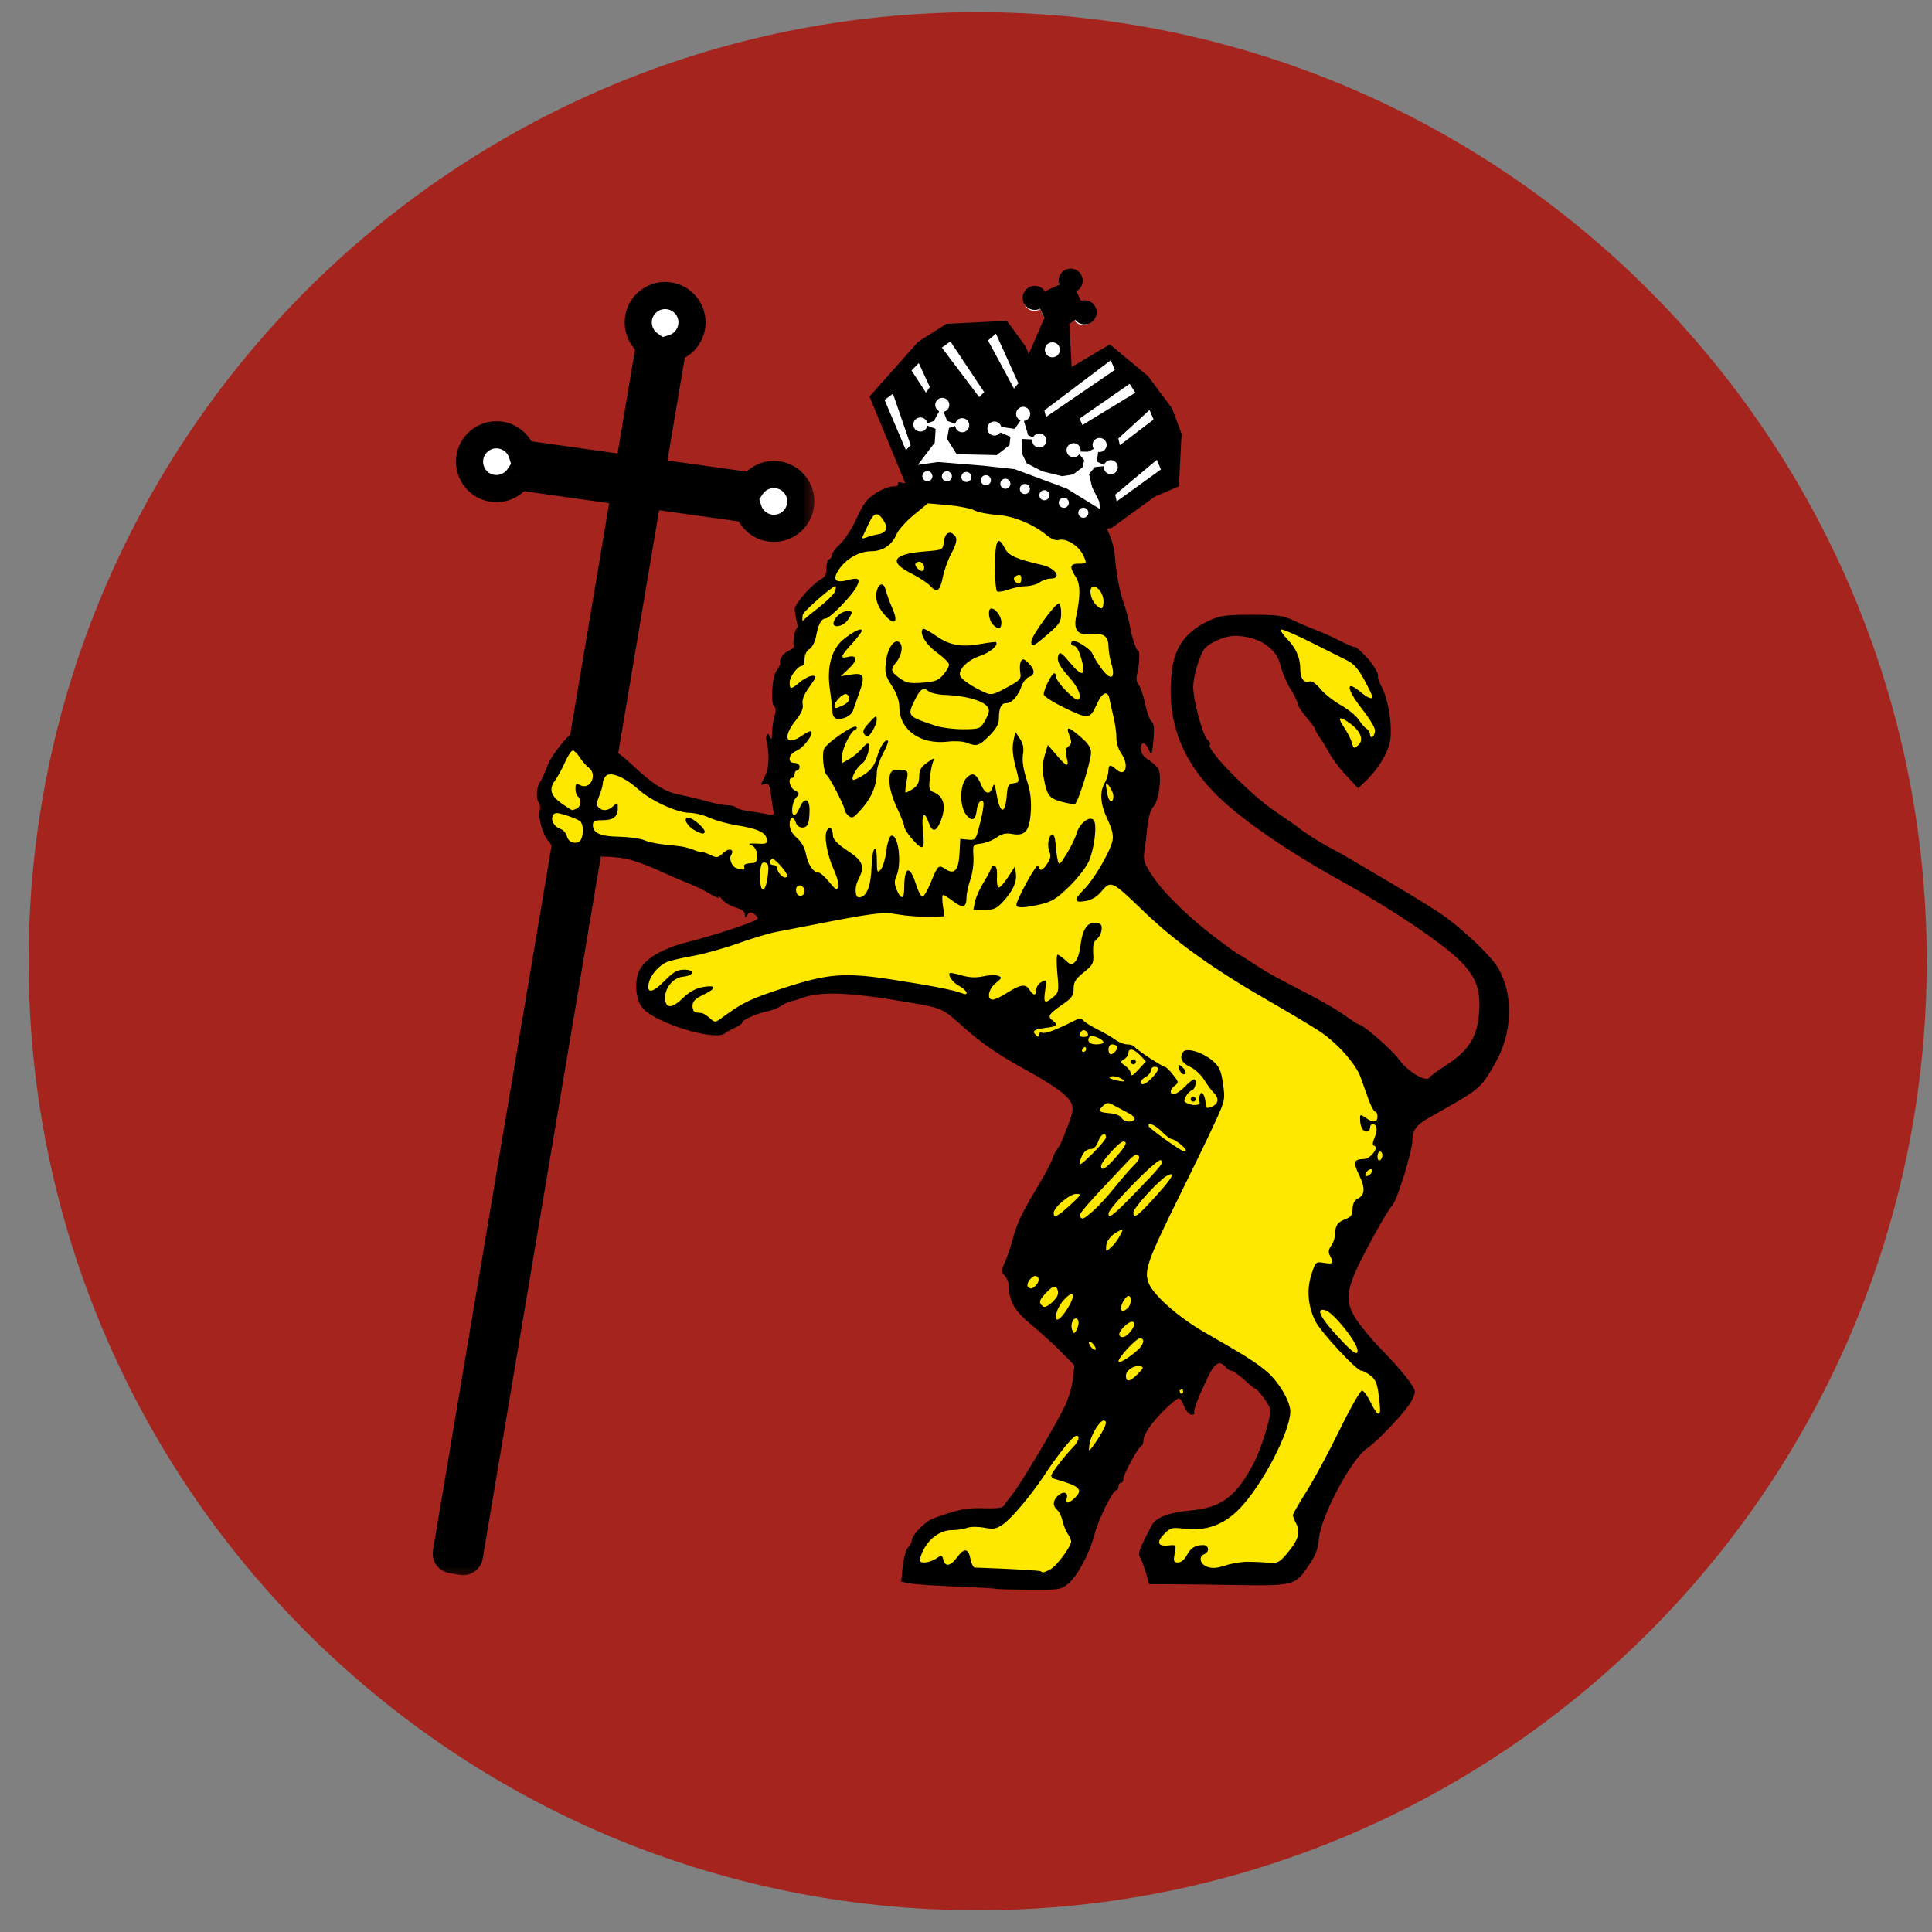
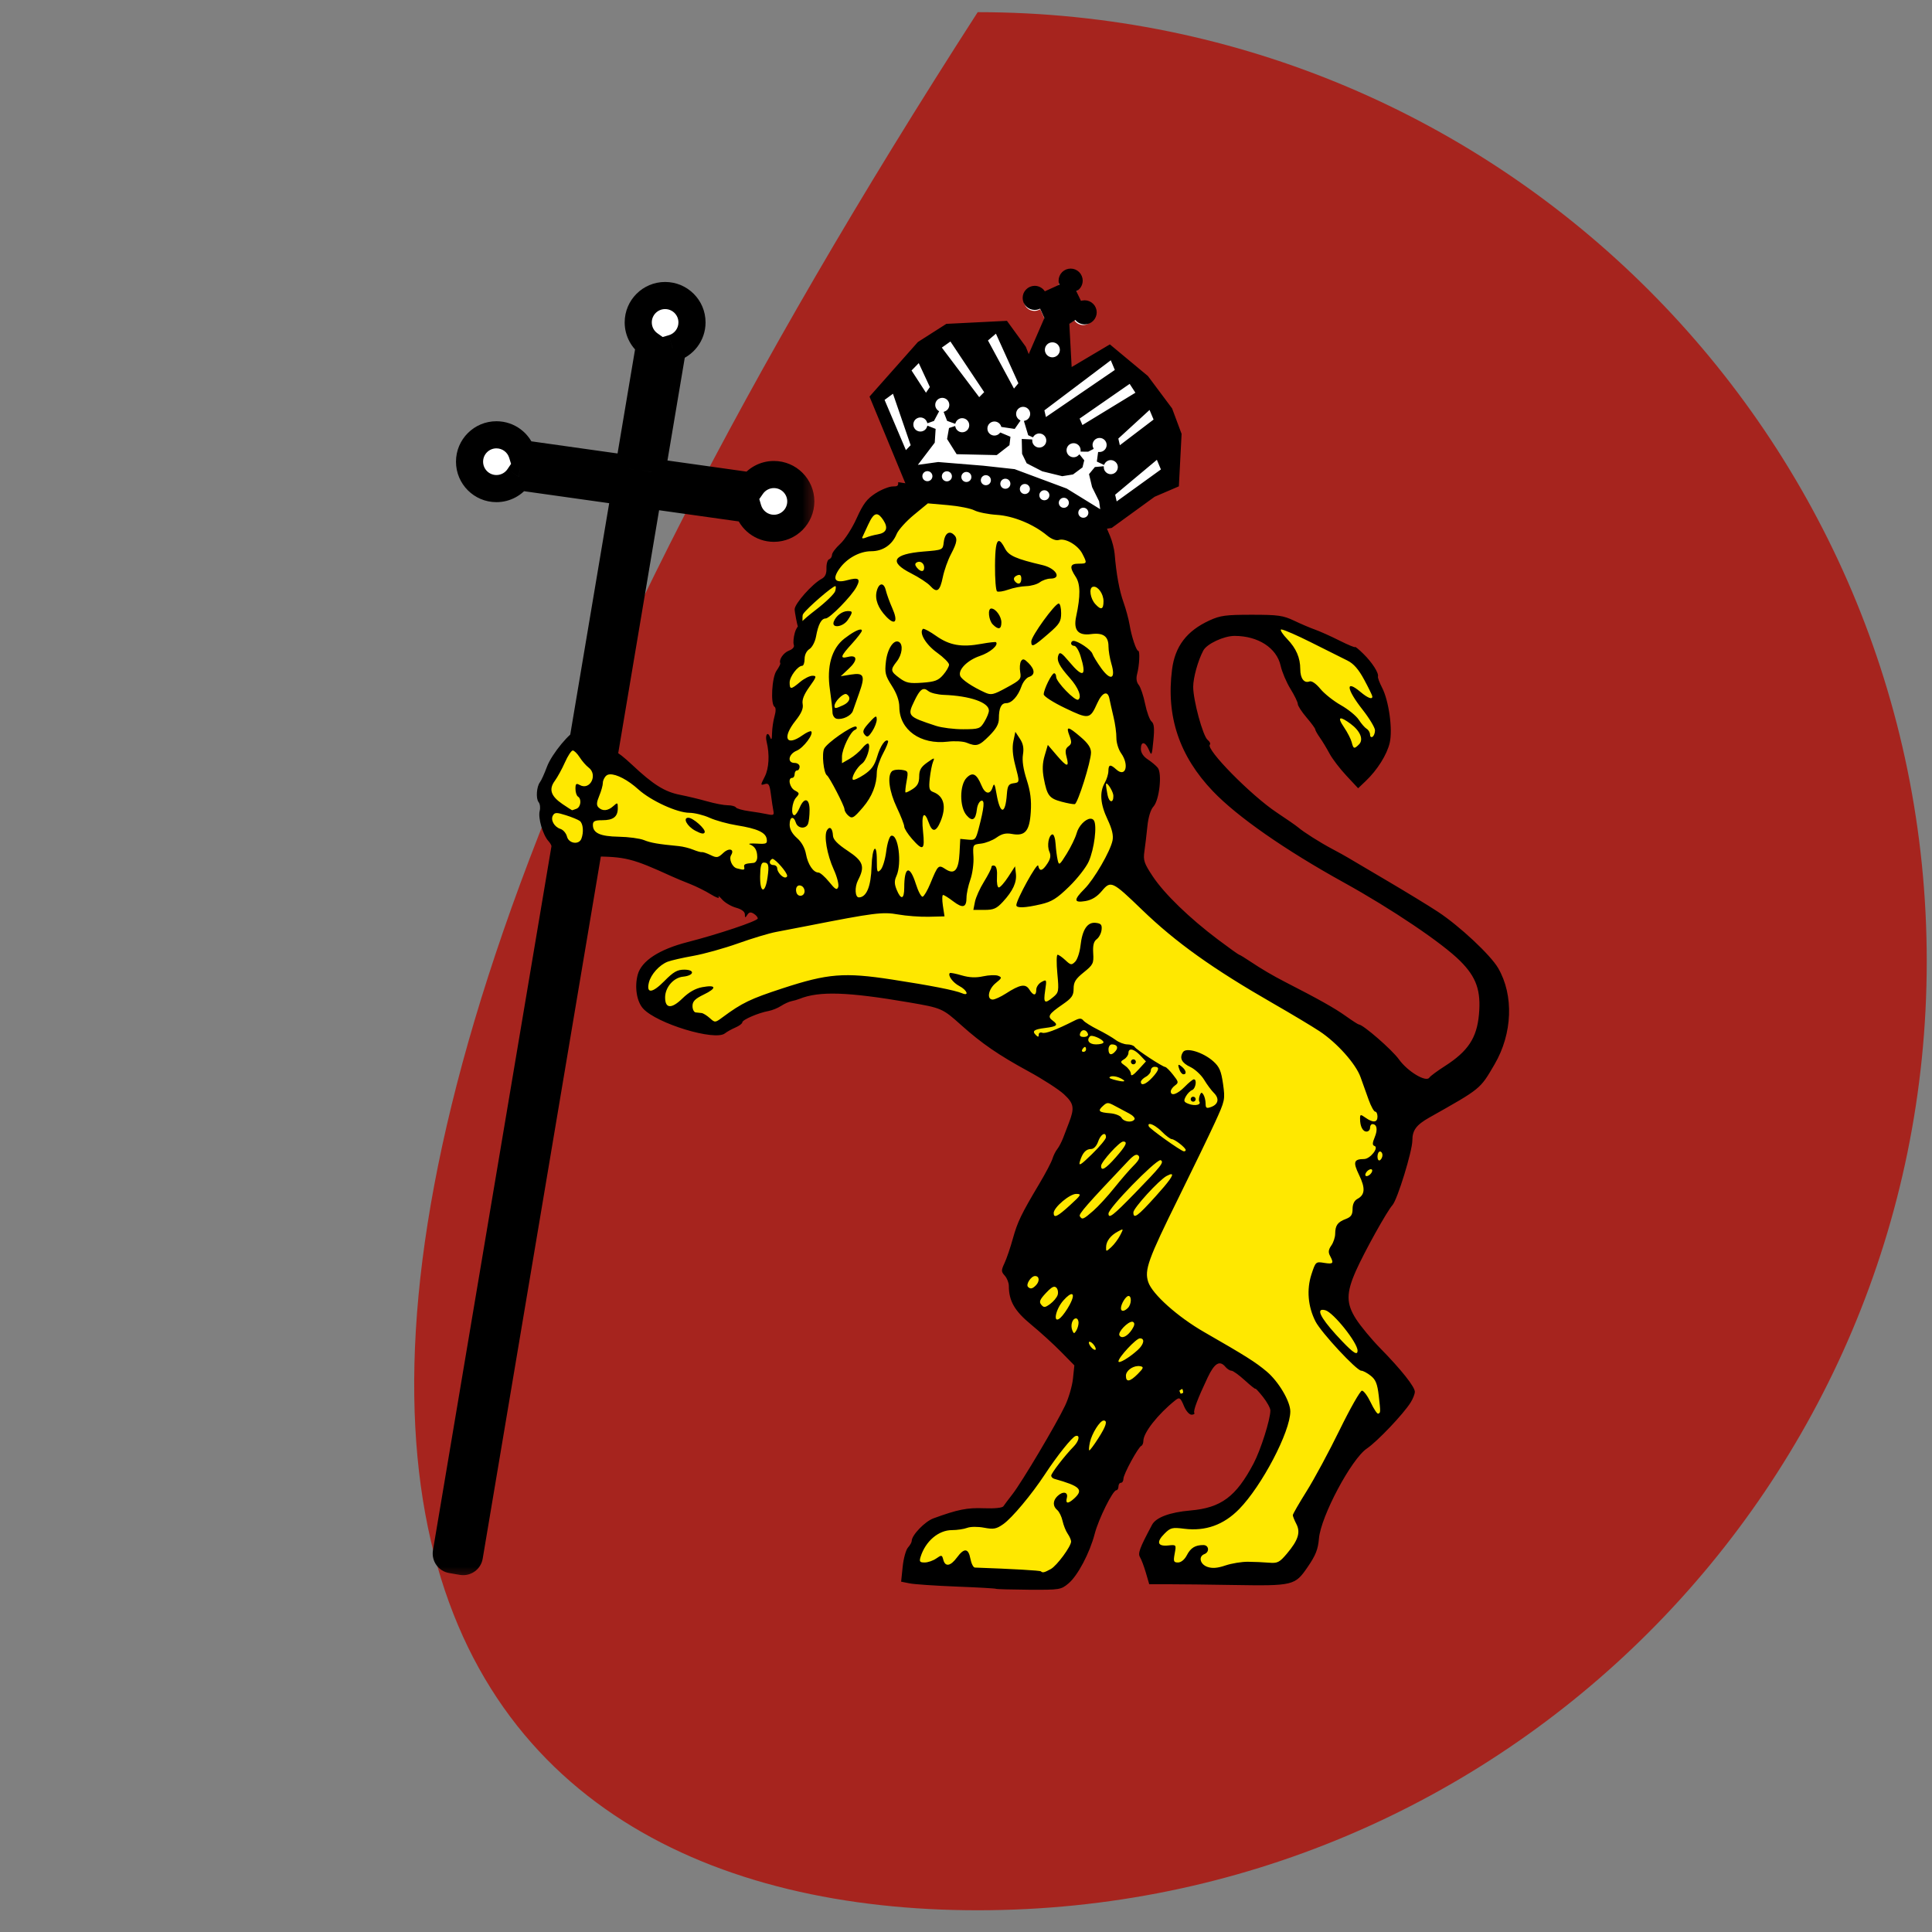
<svg xmlns="http://www.w3.org/2000/svg" width="57" height="57" viewBox="0 0 57 57" fill="none">
  <rect x="0" y="0" width="57" height="57" fill="#808080" stroke="none" />
  <g clip-path="url(#clip0_3761_3347)">
-     <path d="M56.845 28.359C56.845 12.895 44.309 0.359 28.845 0.359C13.381 0.359 0.845 12.895 0.845 28.359C0.845 43.823 13.381 56.359 28.845 56.359C44.309 56.359 56.845 43.823 56.845 28.359Z" fill="#A6241E" />
+     <path d="M56.845 28.359C56.845 12.895 44.309 0.359 28.845 0.359C0.845 43.823 13.381 56.359 28.845 56.359C44.309 56.359 56.845 43.823 56.845 28.359Z" fill="#A6241E" />
    <mask id="path-2-outside-1_3761_3347" maskUnits="userSpaceOnUse" x="12.166" y="7.719" width="12" height="39" fill="black">
      <rect fill="white" x="12.166" y="7.719" width="12" height="39" />
-       <path fill-rule="evenodd" clip-rule="evenodd" d="M19.844 10.274C20.175 10.178 20.416 9.873 20.416 9.512C20.416 9.074 20.061 8.719 19.623 8.719C19.185 8.719 18.83 9.074 18.83 9.512C18.83 9.78 18.963 10.017 19.166 10.161L18.549 13.829L15.404 13.386C15.304 13.063 15.002 12.828 14.646 12.828C14.208 12.828 13.853 13.183 13.853 13.621C13.853 14.059 14.208 14.415 14.646 14.415C14.92 14.415 15.161 14.276 15.303 14.066L18.435 14.507L13.169 45.805C13.152 45.904 13.219 45.999 13.319 46.016L13.636 46.069C13.735 46.086 13.83 46.019 13.847 45.919L19.116 14.603L22.072 15.019C22.169 15.347 22.473 15.586 22.832 15.586C23.271 15.586 23.626 15.231 23.626 14.793C23.626 14.355 23.271 14 22.832 14C22.563 14 22.325 14.135 22.181 14.34L19.23 13.925L19.844 10.274Z" />
    </mask>
    <path fill-rule="evenodd" clip-rule="evenodd" d="M19.844 10.274C20.175 10.178 20.416 9.873 20.416 9.512C20.416 9.074 20.061 8.719 19.623 8.719C19.185 8.719 18.83 9.074 18.83 9.512C18.83 9.78 18.963 10.017 19.166 10.161L18.549 13.829L15.404 13.386C15.304 13.063 15.002 12.828 14.646 12.828C14.208 12.828 13.853 13.183 13.853 13.621C13.853 14.059 14.208 14.415 14.646 14.415C14.92 14.415 15.161 14.276 15.303 14.066L18.435 14.507L13.169 45.805C13.152 45.904 13.219 45.999 13.319 46.016L13.636 46.069C13.735 46.086 13.83 46.019 13.847 45.919L19.116 14.603L22.072 15.019C22.169 15.347 22.473 15.586 22.832 15.586C23.271 15.586 23.626 15.231 23.626 14.793C23.626 14.355 23.271 14 22.832 14C22.563 14 22.325 14.135 22.181 14.34L19.23 13.925L19.844 10.274Z" fill="white" />
    <path d="M19.844 10.274L19.733 9.89L19.491 9.96L19.45 10.208L19.844 10.274ZM19.166 10.161L19.561 10.227L19.602 9.979L19.397 9.834L19.166 10.161ZM18.549 13.829L18.493 14.225L18.879 14.279L18.944 13.895L18.549 13.829ZM15.404 13.386L15.022 13.505L15.097 13.747L15.348 13.782L15.404 13.386ZM15.303 14.066L15.359 13.67L15.112 13.635L14.972 13.842L15.303 14.066ZM18.435 14.507L18.829 14.573L18.898 14.168L18.491 14.111L18.435 14.507ZM13.169 45.805L13.563 45.871L13.563 45.871L13.169 45.805ZM13.319 46.016L13.386 45.621L13.386 45.621L13.319 46.016ZM13.636 46.069L13.569 46.464L13.569 46.464L13.636 46.069ZM13.847 45.919L14.241 45.985L14.241 45.985L13.847 45.919ZM19.116 14.603L19.172 14.207L18.786 14.152L18.721 14.537L19.116 14.603ZM22.072 15.019L22.455 14.905L22.382 14.659L22.128 14.623L22.072 15.019ZM22.181 14.34L22.125 14.736L22.369 14.771L22.509 14.569L22.181 14.34ZM19.23 13.925L18.835 13.858L18.767 14.264L19.174 14.321L19.23 13.925ZM20.016 9.512C20.016 9.691 19.897 9.842 19.733 9.89L19.956 10.658C20.452 10.514 20.816 10.056 20.816 9.512H20.016ZM19.623 9.119C19.84 9.119 20.016 9.295 20.016 9.512H20.816C20.816 8.853 20.282 8.319 19.623 8.319V9.119ZM19.23 9.512C19.23 9.295 19.406 9.119 19.623 9.119V8.319C18.964 8.319 18.43 8.853 18.43 9.512H19.23ZM19.397 9.834C19.295 9.762 19.23 9.645 19.23 9.512H18.43C18.43 9.916 18.631 10.272 18.936 10.487L19.397 9.834ZM18.944 13.895L19.561 10.227L18.772 10.094L18.155 13.763L18.944 13.895ZM15.348 13.782L18.493 14.225L18.605 13.433L15.46 12.99L15.348 13.782ZM15.786 13.268C15.636 12.782 15.183 12.428 14.646 12.428V13.228C14.822 13.228 14.972 13.344 15.022 13.505L15.786 13.268ZM14.646 12.428C13.987 12.428 13.453 12.962 13.453 13.621H14.253C14.253 13.404 14.429 13.228 14.646 13.228V12.428ZM13.453 13.621C13.453 14.28 13.987 14.815 14.646 14.815V14.015C14.429 14.015 14.253 13.839 14.253 13.621H13.453ZM14.646 14.815C15.058 14.815 15.42 14.606 15.634 14.291L14.972 13.842C14.901 13.947 14.781 14.015 14.646 14.015V14.815ZM18.491 14.111L15.359 13.67L15.248 14.462L18.379 14.903L18.491 14.111ZM13.563 45.871L18.829 14.573L18.041 14.441L12.774 45.738L13.563 45.871ZM13.386 45.621C13.504 45.641 13.583 45.753 13.563 45.871L12.774 45.738C12.721 46.056 12.935 46.357 13.253 46.41L13.386 45.621ZM13.702 45.675L13.386 45.621L13.253 46.41L13.569 46.464L13.702 45.675ZM13.452 45.852C13.472 45.734 13.584 45.655 13.702 45.675L13.569 46.464C13.887 46.517 14.188 46.303 14.241 45.985L13.452 45.852ZM18.721 14.537L13.452 45.852L14.241 45.985L19.51 14.669L18.721 14.537ZM22.128 14.623L19.172 14.207L19.06 14.999L22.016 15.415L22.128 14.623ZM22.832 15.187C22.655 15.187 22.504 15.068 22.455 14.905L21.688 15.133C21.834 15.626 22.291 15.986 22.832 15.986V15.187ZM23.226 14.793C23.226 15.011 23.05 15.187 22.832 15.187V15.986C23.491 15.986 24.026 15.452 24.026 14.793H23.226ZM22.832 14.4C23.05 14.4 23.226 14.576 23.226 14.793H24.026C24.026 14.134 23.491 13.6 22.832 13.6V14.4ZM22.509 14.569C22.581 14.466 22.699 14.4 22.832 14.4V13.6C22.426 13.6 22.068 13.803 21.853 14.112L22.509 14.569ZM19.174 14.321L22.125 14.736L22.237 13.944L19.286 13.529L19.174 14.321ZM19.45 10.208L18.835 13.858L19.624 13.991L20.239 10.34L19.45 10.208Z" fill="black" mask="url(#path-2-outside-1_3761_3347)" />
    <path d="M26.615 14.398C26.486 14.562 26.245 14.461 26.087 14.587C25.735 14.718 25.529 15.049 25.395 15.382C25.237 15.733 25.013 16.052 24.738 16.321C24.664 16.419 24.674 16.571 24.546 16.628C24.527 16.835 24.538 17.101 24.316 17.207C24.024 17.406 23.76 17.673 23.593 17.986C23.606 18.309 23.633 18.427 23.624 18.63C23.528 18.791 23.584 18.98 23.553 19.149C23.487 19.346 23.129 19.333 23.169 19.577C23.141 19.782 22.948 19.927 22.955 20.146C22.939 20.373 22.865 20.648 23.015 20.842C23.064 21.119 22.902 21.391 22.924 21.665C22.929 21.787 22.903 21.914 22.786 21.975C22.851 22.313 22.828 22.686 22.695 22.994C22.919 23.106 22.864 23.411 22.917 23.618C22.919 23.799 23.059 24.034 22.88 24.169C22.634 24.228 22.386 24.099 22.138 24.09C21.936 24.066 21.73 24.018 21.557 23.917C20.989 23.879 20.453 23.664 19.895 23.564C19.185 23.384 18.721 22.772 18.16 22.351C17.982 22.406 18.055 21.962 17.974 22.147C17.881 22.331 17.705 22.608 17.465 22.48C17.202 22.332 16.999 22.046 16.977 21.741C16.598 22.067 16.318 22.5 16.154 22.972C16.038 23.175 15.9 23.439 16.052 23.66C16.122 23.878 16.009 24.111 16.107 24.328C16.151 24.628 16.448 24.813 16.466 25.117C17.328 25.159 18.235 25.018 19.052 25.368C19.603 25.598 20.149 25.84 20.697 26.075C20.864 26.131 21.003 26.285 21.173 26.299C21.363 26.287 21.435 26.536 21.613 26.582C21.761 26.651 21.939 26.691 22.059 26.795C22.266 26.724 22.557 26.956 22.49 27.17C22.293 27.375 21.979 27.414 21.724 27.524C21.081 27.756 20.409 27.887 19.768 28.119C19.389 28.276 18.93 28.531 18.924 28.999C18.887 29.32 18.992 29.692 19.311 29.834C19.864 30.142 20.485 30.356 21.119 30.4C21.337 30.415 21.487 30.219 21.687 30.16C21.802 30.088 21.86 29.948 22.005 29.908C22.345 29.715 22.759 29.718 23.082 29.491C23.325 29.379 23.59 29.32 23.845 29.241C24.7 29.074 25.574 29.244 26.425 29.364C26.939 29.47 27.494 29.477 27.961 29.737C28.438 30.076 28.836 30.515 29.331 30.832C30.039 31.336 30.873 31.651 31.533 32.222C31.767 32.404 31.856 32.725 31.738 32.998C31.601 33.378 31.478 33.771 31.244 34.104C30.899 35.004 30.205 35.744 29.991 36.7C29.918 36.969 29.81 37.229 29.71 37.488C29.891 37.662 29.921 37.915 29.927 38.152C30.032 38.701 30.578 38.977 30.943 39.342C31.26 39.624 31.552 39.931 31.85 40.233C31.82 40.786 31.697 41.34 31.412 41.82C30.946 42.651 30.482 43.487 29.924 44.26C29.794 44.418 29.694 44.651 29.453 44.639C29.009 44.666 28.552 44.601 28.124 44.758C27.778 44.862 27.403 44.96 27.177 45.266C27.022 45.402 27.045 45.629 26.893 45.768C26.784 46.014 26.777 46.288 26.746 46.55C27.544 46.674 28.347 46.651 29.153 46.711C29.805 46.768 30.463 46.769 31.117 46.745C31.485 46.709 31.661 46.322 31.83 46.041C32.122 45.507 32.202 44.888 32.502 44.357C32.602 44.177 32.687 43.966 32.852 43.84C32.831 43.711 32.978 43.668 33.004 43.576C33.13 43.215 33.316 42.868 33.552 42.567C33.615 42.47 33.598 42.315 33.679 42.211C33.933 41.784 34.288 41.411 34.696 41.129C34.924 41.045 35.024 41.319 35.092 41.484C35.135 41.541 35.151 41.319 35.192 41.272C35.356 40.906 35.483 40.509 35.739 40.196C35.887 40.012 36.167 40.069 36.286 40.254C36.452 40.334 36.622 40.427 36.758 40.561C36.9 40.703 37.063 40.806 37.212 40.93C37.409 41.173 37.703 41.455 37.606 41.799C37.413 42.667 37.087 43.552 36.447 44.194C36.041 44.602 35.448 44.699 34.898 44.742C34.582 44.801 34.161 44.85 34.043 45.205C33.949 45.424 33.769 45.639 33.766 45.88C33.881 46.107 33.944 46.355 34.016 46.597C35.227 46.584 36.439 46.645 37.65 46.615C37.933 46.615 38.24 46.528 38.381 46.261C38.593 45.987 38.768 45.672 38.776 45.318C38.915 44.617 39.266 43.978 39.629 43.369C39.834 43.029 40.082 42.709 40.412 42.483C40.822 42.102 41.233 41.705 41.535 41.23C41.687 41.036 41.458 40.864 41.36 40.71C40.839 40.035 40.121 39.504 39.737 38.728C39.492 38.204 39.769 37.639 39.999 37.166C40.307 36.543 40.647 35.933 41.027 35.354C41.245 34.803 41.438 34.221 41.522 33.64C41.496 33.261 41.809 32.989 42.118 32.835C42.616 32.531 43.171 32.3 43.596 31.893C44.152 31.199 44.496 30.287 44.339 29.393C44.271 28.906 44.013 28.468 43.654 28.137C43.059 27.518 42.366 27.002 41.621 26.577C40.696 26.018 39.764 25.469 38.821 24.941C38.339 24.654 37.906 24.294 37.433 23.991C36.775 23.478 36.148 22.909 35.641 22.244C35.56 22.157 35.549 22.03 35.522 21.933C35.296 21.621 35.235 21.221 35.14 20.855C35.03 20.457 35.033 20.034 35.17 19.642C35.264 19.326 35.382 18.968 35.713 18.829C36.293 18.479 37.084 18.585 37.585 19.027C37.839 19.237 37.907 19.564 38.008 19.859C38.135 20.191 38.364 20.478 38.468 20.817C38.642 21.088 38.893 21.308 39.014 21.611C39.262 21.966 39.437 22.368 39.726 22.672C39.838 22.802 39.958 22.925 40.075 23.051C40.52 22.64 40.952 22.083 40.88 21.442C40.865 20.985 40.751 20.536 40.543 20.131C40.503 19.979 40.495 19.819 40.378 19.698C40.213 19.498 40.052 19.25 39.785 19.189C39.323 18.967 38.857 18.752 38.378 18.565C38.064 18.407 37.73 18.275 37.371 18.292C36.865 18.304 36.339 18.229 35.852 18.395C35.315 18.595 34.84 19.037 34.751 19.622C34.55 20.709 34.797 21.878 35.479 22.756C36.145 23.643 37.072 24.264 37.977 24.87C39.203 25.676 40.531 26.309 41.738 27.144C42.36 27.588 43.042 27.998 43.5 28.625C43.877 29.16 43.847 29.872 43.676 30.476C43.501 31.065 42.965 31.421 42.477 31.737C42.319 31.829 42.199 32.047 41.986 31.966C41.575 31.845 41.277 31.511 41.018 31.188C40.674 30.846 40.319 30.494 39.88 30.279C38.87 29.534 37.668 29.106 36.64 28.386C36.057 28.041 35.531 27.604 35.018 27.163C34.487 26.672 33.93 26.157 33.635 25.484C33.55 25.138 33.688 24.785 33.698 24.435C33.719 24.142 33.792 23.848 33.97 23.611C34.061 23.337 34.116 23.026 34.039 22.744C33.851 22.541 33.499 22.419 33.512 22.088C33.481 21.898 33.685 21.689 33.863 21.828C33.914 21.81 33.894 21.578 33.897 21.482C33.867 21.346 33.741 21.242 33.72 21.093C33.621 20.792 33.597 20.461 33.416 20.192C33.322 19.918 33.496 19.641 33.466 19.36C33.43 19.221 33.323 19.092 33.296 18.939C33.176 18.509 33.116 18.071 32.953 17.65C32.792 17.142 32.79 16.603 32.685 16.085C32.636 15.943 32.597 15.765 32.5 15.659C32.106 15.514 31.69 15.454 31.281 15.373C30.918 15.194 30.56 14.999 30.159 14.918C29.536 14.729 28.907 14.563 28.266 14.446C27.72 14.405 27.154 14.471 26.615 14.398Z" fill="#FFE800" />
    <path d="M26.498 14.227C26.509 14.337 26.474 14.352 26.337 14.352C26.232 14.352 26.004 14.443 25.831 14.554C25.578 14.716 25.468 14.862 25.274 15.29C25.142 15.584 24.923 15.924 24.79 16.045C24.656 16.167 24.547 16.312 24.547 16.369C24.547 16.425 24.509 16.484 24.462 16.5C24.415 16.515 24.38 16.634 24.383 16.763C24.388 16.928 24.346 17.021 24.241 17.077C23.964 17.226 23.444 17.812 23.445 17.976C23.446 18.07 23.522 18.445 23.541 18.49C23.565 18.547 23.616 18.41 23.663 18.382C23.696 18.364 23.654 18.173 23.695 18.115C23.817 17.936 24.562 17.292 24.646 17.292C24.665 17.292 24.663 17.357 24.642 17.437C24.621 17.517 24.36 17.769 24.062 17.998C23.653 18.311 23.502 18.475 23.45 18.666C23.411 18.805 23.398 18.966 23.419 19.023C23.444 19.087 23.389 19.153 23.274 19.197C23.113 19.259 22.974 19.462 23.021 19.57C23.03 19.59 22.98 19.688 22.91 19.788C22.772 19.985 22.729 20.777 22.851 20.852C22.893 20.878 22.893 20.986 22.851 21.132C22.814 21.262 22.781 21.485 22.778 21.627C22.774 21.823 22.759 21.85 22.717 21.742C22.648 21.567 22.568 21.682 22.618 21.884C22.71 22.258 22.688 22.669 22.562 22.915C22.433 23.168 22.433 23.175 22.564 23.133C22.679 23.097 22.706 23.143 22.745 23.443C22.77 23.637 22.803 23.857 22.819 23.931C22.842 24.045 22.814 24.06 22.649 24.024C22.541 24 22.294 23.958 22.101 23.932C21.908 23.906 21.732 23.856 21.711 23.821C21.69 23.787 21.582 23.758 21.472 23.758C21.362 23.758 21.091 23.707 20.87 23.644C20.649 23.581 20.286 23.494 20.064 23.45C19.611 23.362 19.27 23.148 18.649 22.564C18.417 22.346 18.21 22.183 18.19 22.203C18.17 22.223 18.151 22.061 18.148 21.842C18.083 21.735 18.009 21.739 17.931 21.903C17.801 22.186 17.674 22.362 17.602 22.362C17.425 22.362 17.13 21.985 17.127 21.756C17.125 21.635 17.084 21.554 17.024 21.554C16.849 21.554 16.28 22.238 16.138 22.619C16.063 22.822 15.97 23.027 15.932 23.075C15.83 23.206 15.805 23.561 15.891 23.666C15.932 23.717 15.947 23.832 15.923 23.923C15.868 24.132 16.015 24.634 16.185 24.82C16.257 24.898 16.317 25.03 16.317 25.113C16.326 25.281 16.507 25.265 16.507 25.265L17.459 25.268C18.45 25.272 18.647 25.321 19.807 25.85C19.928 25.906 20.176 26.009 20.358 26.08C20.54 26.152 20.816 26.289 20.972 26.386C21.128 26.483 21.233 26.519 21.206 26.465C21.178 26.411 21.223 26.444 21.305 26.538C21.388 26.632 21.572 26.741 21.715 26.78C21.882 26.826 21.975 26.897 21.976 26.977C21.977 27.084 21.987 27.087 22.047 26.992C22.099 26.91 22.149 26.901 22.24 26.958C22.307 27 22.359 27.063 22.356 27.099C22.349 27.174 21.197 27.561 20.284 27.795C19.445 28.01 18.924 28.351 18.815 28.755C18.717 29.119 18.785 29.549 18.974 29.756C19.377 30.199 21.093 30.72 21.387 30.488C21.447 30.44 21.588 30.362 21.699 30.314C21.81 30.267 21.901 30.198 21.901 30.161C21.901 30.086 22.377 29.881 22.677 29.827C22.784 29.807 22.95 29.74 23.045 29.677C23.141 29.615 23.278 29.552 23.35 29.538C23.422 29.524 23.531 29.493 23.591 29.468C24.171 29.236 25.006 29.263 26.816 29.573C27.784 29.739 27.806 29.748 28.366 30.251C28.967 30.788 29.462 31.128 30.343 31.608C30.766 31.838 31.237 32.142 31.39 32.284C31.685 32.558 31.707 32.686 31.536 33.128C31.489 33.249 31.413 33.448 31.367 33.569C31.321 33.69 31.243 33.839 31.194 33.9C31.145 33.96 31.08 34.09 31.05 34.189C31.02 34.287 30.846 34.618 30.664 34.923C30.127 35.825 30.02 36.048 29.881 36.548C29.809 36.809 29.699 37.131 29.637 37.264C29.535 37.482 29.536 37.517 29.645 37.637C29.71 37.71 29.764 37.845 29.764 37.939C29.764 38.383 29.934 38.678 30.419 39.077C30.685 39.296 31.082 39.657 31.3 39.879L31.697 40.283L31.656 40.674C31.634 40.889 31.53 41.246 31.424 41.469C31.169 42.009 30.151 43.724 29.874 44.079C29.753 44.235 29.63 44.398 29.602 44.441C29.571 44.487 29.337 44.51 29.031 44.498C28.538 44.478 28.257 44.534 27.54 44.796C27.286 44.889 26.898 45.292 26.898 45.464C26.898 45.503 26.849 45.59 26.788 45.657C26.728 45.724 26.657 45.978 26.632 46.221L26.586 46.664L26.834 46.714C26.97 46.742 27.595 46.784 28.221 46.809C28.848 46.833 29.372 46.863 29.385 46.875H29.385C29.399 46.886 29.835 46.898 30.353 46.902C31.268 46.907 31.302 46.902 31.526 46.714C31.798 46.484 32.149 45.82 32.297 45.253C32.41 44.815 32.831 43.967 32.934 43.967C32.969 43.967 32.998 43.917 32.998 43.857C32.998 43.796 33.031 43.747 33.071 43.747C33.111 43.747 33.145 43.693 33.145 43.627C33.145 43.494 33.58 42.695 33.673 42.657C33.706 42.643 33.733 42.577 33.733 42.51C33.733 42.27 34.158 41.728 34.666 41.32C34.8 41.212 34.824 41.227 34.935 41.493C34.991 41.628 35.09 41.738 35.153 41.738C35.217 41.738 35.254 41.714 35.236 41.685C35.199 41.624 35.335 41.262 35.628 40.644C35.832 40.213 35.985 40.122 36.157 40.33C36.208 40.39 36.286 40.44 36.332 40.44C36.377 40.44 36.555 40.568 36.727 40.725C36.899 40.882 37.039 40.993 37.039 40.972C37.039 40.951 37.139 41.059 37.26 41.211C37.381 41.364 37.48 41.544 37.48 41.612C37.48 41.878 37.196 42.776 36.984 43.178C36.469 44.156 36.026 44.486 35.121 44.564C34.515 44.616 34.104 44.769 33.989 44.986C33.62 45.678 33.565 45.828 33.634 45.942C33.675 46.008 33.752 46.214 33.807 46.401L33.906 46.74H34.499C34.825 46.74 35.671 46.75 36.378 46.762C38.156 46.791 38.204 46.779 38.577 46.236C38.817 45.887 38.886 45.712 38.913 45.391C38.969 44.737 39.871 43.042 40.328 42.735C40.636 42.527 41.402 41.721 41.617 41.379C41.686 41.27 41.742 41.127 41.742 41.061C41.742 40.915 41.342 40.41 40.723 39.779C40.465 39.516 40.143 39.127 40.007 38.915C39.714 38.457 39.714 38.147 40.005 37.491C40.257 36.926 40.92 35.733 41.083 35.553C41.228 35.392 41.669 33.958 41.669 33.645C41.669 33.346 41.786 33.188 42.166 32.973C43.705 32.105 43.663 32.139 44.095 31.4C44.624 30.494 44.666 29.364 44.201 28.563C43.977 28.176 43.059 27.318 42.421 26.899C42.149 26.72 41.463 26.302 40.897 25.969C40.332 25.636 39.819 25.334 39.758 25.297C39.698 25.26 39.494 25.147 39.305 25.047C38.938 24.852 38.465 24.552 38.295 24.407C38.239 24.359 37.957 24.163 37.671 23.974C36.915 23.473 35.563 22.1 35.695 21.968C35.721 21.941 35.691 21.879 35.629 21.829C35.489 21.717 35.202 20.66 35.203 20.263C35.204 19.989 35.345 19.485 35.502 19.191C35.607 18.995 36.108 18.761 36.422 18.761C37.119 18.761 37.666 19.115 37.783 19.642C37.823 19.823 37.953 20.13 38.072 20.323C38.191 20.516 38.289 20.717 38.289 20.77C38.289 20.823 38.404 21.001 38.546 21.167C38.687 21.332 38.803 21.49 38.803 21.517C38.803 21.545 38.865 21.656 38.941 21.763C39.017 21.87 39.145 22.083 39.227 22.236C39.308 22.388 39.531 22.68 39.722 22.884L40.069 23.256L40.288 23.048C40.635 22.72 40.923 22.26 41.002 21.911C41.092 21.512 40.975 20.675 40.777 20.291C40.7 20.143 40.645 19.994 40.654 19.961C40.684 19.858 40.483 19.544 40.225 19.291C40.09 19.157 39.979 19.067 39.979 19.09C39.979 19.112 39.774 19.027 39.523 18.901C39.273 18.775 38.95 18.63 38.807 18.579C38.663 18.528 38.38 18.408 38.178 18.311C37.855 18.158 37.706 18.137 36.929 18.137C36.164 18.137 35.999 18.159 35.681 18.306C35.012 18.614 34.667 19.067 34.579 19.753C34.401 21.136 34.794 22.306 35.784 23.343C36.502 24.095 37.907 25.074 39.648 26.037C41.062 26.819 42.551 27.823 43.079 28.351C43.558 28.829 43.697 29.227 43.634 29.928C43.571 30.624 43.313 31.015 42.624 31.456C42.402 31.598 42.198 31.749 42.171 31.792C42.076 31.941 41.531 31.615 41.272 31.254C41.067 30.968 40.212 30.225 40.089 30.225C40.069 30.225 39.895 30.113 39.703 29.976C39.377 29.743 38.908 29.48 37.911 28.969C37.569 28.794 37.208 28.582 36.907 28.38C36.733 28.263 36.577 28.168 36.56 28.168C36.543 28.168 36.26 27.965 35.931 27.718C35.09 27.085 34.351 26.369 34.011 25.857C33.756 25.473 33.725 25.383 33.763 25.122C33.787 24.958 33.826 24.626 33.851 24.383C33.879 24.109 33.947 23.886 34.031 23.795C34.204 23.605 34.291 22.818 34.157 22.651C34.105 22.587 33.972 22.476 33.861 22.403C33.734 22.321 33.659 22.207 33.659 22.096C33.659 21.86 33.79 21.875 33.896 22.123C33.976 22.313 33.985 22.296 34.028 21.848C34.064 21.488 34.05 21.35 33.974 21.286C33.919 21.24 33.833 21.005 33.784 20.764C33.735 20.523 33.65 20.272 33.595 20.206C33.53 20.127 33.514 20.016 33.549 19.883C33.616 19.632 33.636 19.202 33.582 19.202C33.524 19.202 33.382 18.775 33.326 18.431C33.299 18.269 33.219 17.971 33.147 17.769C33.024 17.426 32.935 16.94 32.885 16.336C32.873 16.195 32.812 15.959 32.749 15.811L32.635 15.543L32.026 15.358L31.346 15.238L30.666 14.906L29.204 14.488L28.234 14.285L26.868 14.279L26.498 14.227ZM27.375 14.851L27.961 14.902C28.284 14.93 28.637 15 28.747 15.057C28.858 15.114 29.156 15.174 29.411 15.19C29.898 15.221 30.491 15.465 30.893 15.799C31.023 15.906 31.156 15.957 31.239 15.931C31.433 15.869 31.801 16.083 31.931 16.334C32.08 16.622 32.076 16.63 31.822 16.63C31.566 16.63 31.545 16.727 31.737 17.019C31.877 17.23 31.881 17.582 31.75 18.188C31.664 18.59 31.806 18.759 32.188 18.708C32.547 18.66 32.704 18.771 32.704 19.074C32.704 19.196 32.742 19.424 32.789 19.582C32.924 20.032 32.771 20.102 32.492 19.718C32.369 19.547 32.25 19.353 32.229 19.287C32.191 19.169 31.805 18.908 31.669 18.908C31.632 18.908 31.601 18.941 31.601 18.982C31.601 19.022 31.643 19.055 31.694 19.055C31.744 19.055 31.827 19.187 31.877 19.348C32.068 19.958 31.959 20.019 31.551 19.531C31.319 19.254 31.266 19.221 31.226 19.329C31.168 19.489 31.248 19.649 31.559 19.999C31.816 20.287 31.927 20.571 31.81 20.642C31.722 20.697 31.16 20.117 31.16 19.971C31.16 19.912 31.134 19.864 31.101 19.864C31.029 19.864 30.793 20.34 30.793 20.486C30.793 20.543 31.076 20.725 31.424 20.891C32.126 21.228 32.158 21.223 32.373 20.746C32.52 20.421 32.684 20.362 32.732 20.617C32.75 20.708 32.804 20.948 32.852 21.15C32.901 21.352 32.939 21.63 32.937 21.769C32.935 21.907 32.997 22.111 33.075 22.221C33.324 22.57 33.21 22.952 32.932 22.7C32.757 22.541 32.704 22.552 32.701 22.748C32.7 22.839 32.651 22.996 32.593 23.097C32.435 23.373 32.462 23.722 32.675 24.173C32.809 24.457 32.854 24.644 32.823 24.798C32.759 25.115 32.281 25.94 31.994 26.227C31.67 26.551 31.677 26.643 32.024 26.584C32.212 26.552 32.366 26.457 32.508 26.287C32.772 25.972 32.813 25.992 33.696 26.844C34.691 27.804 35.78 28.582 37.564 29.606C38.104 29.916 38.718 30.284 38.929 30.424C39.446 30.765 40 31.386 40.14 31.778C40.203 31.955 40.311 32.256 40.38 32.448C40.449 32.64 40.536 32.797 40.573 32.797C40.61 32.797 40.64 32.863 40.64 32.944C40.64 33.12 40.511 33.133 40.289 32.977C40.137 32.87 40.126 32.872 40.126 33.008C40.126 33.23 40.204 33.385 40.317 33.385C40.374 33.385 40.42 33.336 40.42 33.275C40.42 33.214 40.451 33.165 40.489 33.165C40.624 33.165 40.653 33.324 40.559 33.55C40.488 33.722 40.486 33.787 40.55 33.808C40.692 33.855 40.425 34.193 40.246 34.195C39.939 34.197 39.912 34.283 40.098 34.667C40.287 35.058 40.273 35.251 40.047 35.372C39.956 35.421 39.905 35.526 39.905 35.668C39.905 35.839 39.862 35.904 39.705 35.964C39.464 36.055 39.394 36.153 39.392 36.4C39.392 36.502 39.34 36.659 39.277 36.748C39.192 36.869 39.183 36.946 39.241 37.053C39.359 37.275 39.337 37.302 39.067 37.259C38.82 37.218 38.814 37.224 38.692 37.597C38.545 38.046 38.589 38.55 38.811 38.986C38.978 39.314 40.025 40.44 40.162 40.44C40.212 40.44 40.337 40.506 40.439 40.587C40.587 40.703 40.636 40.825 40.677 41.174C40.734 41.671 40.734 41.682 40.66 41.708C40.63 41.718 40.531 41.569 40.44 41.377C40.349 41.185 40.233 41.029 40.182 41.029C40.131 41.03 39.834 41.553 39.522 42.19C39.21 42.828 38.772 43.641 38.548 43.997C38.325 44.353 38.142 44.67 38.142 44.702C38.142 44.733 38.188 44.849 38.245 44.959C38.376 45.209 38.302 45.44 37.967 45.838C37.748 46.097 37.691 46.126 37.436 46.104C37.278 46.091 37.001 46.078 36.819 46.077C36.637 46.075 36.339 46.124 36.157 46.185C35.922 46.265 35.769 46.278 35.625 46.229C35.405 46.154 35.349 45.922 35.533 45.851C35.692 45.79 35.669 45.584 35.502 45.584C35.262 45.584 35.127 45.667 35.014 45.887C34.948 46.014 34.845 46.098 34.756 46.098C34.626 46.098 34.614 46.067 34.657 45.835C34.706 45.572 34.706 45.571 34.465 45.596C34.15 45.628 34.109 45.495 34.356 45.248C34.533 45.07 34.584 45.058 34.942 45.103C35.566 45.181 36.102 44.989 36.557 44.525C37.228 43.842 38.068 42.238 38.068 41.641C38.068 41.343 37.721 40.758 37.37 40.463C37.039 40.185 36.752 40.004 35.531 39.303C34.746 38.853 33.995 38.181 33.877 37.825C33.759 37.467 33.868 37.165 34.783 35.313C35.197 34.475 35.674 33.489 35.843 33.121C36.142 32.469 36.148 32.44 36.084 31.982C36.029 31.597 35.977 31.475 35.797 31.313C35.5 31.047 34.997 30.892 34.903 31.039C34.79 31.214 34.861 31.358 35.12 31.48C35.256 31.545 35.438 31.713 35.524 31.854C35.609 31.996 35.739 32.171 35.812 32.243C35.98 32.409 35.948 32.579 35.735 32.658C35.595 32.71 35.569 32.694 35.569 32.556C35.568 32.467 35.539 32.349 35.505 32.295C35.456 32.217 35.434 32.222 35.396 32.32C35.37 32.388 35.365 32.47 35.385 32.502C35.444 32.597 35.254 32.637 35.07 32.568C34.927 32.515 34.914 32.483 34.983 32.353C35.028 32.27 35.112 32.183 35.17 32.161C35.277 32.12 35.322 31.84 35.221 31.844C35.19 31.845 35.069 31.944 34.951 32.065C34.733 32.287 34.541 32.35 34.541 32.199C34.541 32.153 34.596 32.075 34.665 32.025C34.779 31.942 34.774 31.917 34.609 31.709C34.511 31.584 34.407 31.481 34.377 31.479C34.292 31.472 33.527 30.97 33.476 30.887C33.45 30.847 33.354 30.813 33.26 30.813C33.167 30.813 33.012 30.754 32.916 30.682C32.819 30.61 32.583 30.472 32.39 30.376C32.198 30.28 32.006 30.16 31.964 30.109C31.902 30.035 31.847 30.036 31.689 30.117C31.152 30.388 30.841 30.505 30.748 30.469C30.692 30.448 30.646 30.473 30.646 30.526C30.646 30.6 30.626 30.602 30.559 30.535C30.441 30.417 30.506 30.369 30.837 30.328C31.186 30.285 31.233 30.24 31.061 30.114C30.892 29.991 30.936 29.919 31.348 29.635C31.623 29.446 31.675 29.371 31.675 29.168C31.675 28.974 31.734 28.88 31.974 28.687C32.251 28.464 32.271 28.422 32.253 28.124C32.239 27.89 32.267 27.776 32.357 27.709C32.425 27.658 32.489 27.534 32.5 27.433C32.516 27.283 32.484 27.245 32.329 27.227C32.082 27.198 31.931 27.424 31.878 27.9C31.856 28.096 31.785 28.309 31.721 28.373C31.614 28.48 31.59 28.476 31.433 28.329C31.338 28.24 31.235 28.168 31.202 28.168C31.17 28.168 31.166 28.416 31.195 28.72C31.244 29.241 31.237 29.281 31.075 29.416C30.819 29.629 30.779 29.598 30.835 29.226C30.884 28.897 30.881 28.89 30.729 28.971C30.643 29.017 30.573 29.12 30.573 29.199C30.573 29.386 30.486 29.383 30.367 29.192C30.256 29.016 30.092 29.044 29.674 29.314C29.523 29.411 29.35 29.49 29.288 29.49C29.102 29.49 29.16 29.178 29.378 29.003C29.56 28.857 29.567 28.835 29.448 28.788C29.375 28.76 29.176 28.767 29.007 28.804C28.791 28.851 28.602 28.843 28.374 28.777C28.196 28.724 28.038 28.694 28.023 28.708C27.955 28.776 28.113 28.992 28.303 29.091C28.531 29.209 28.605 29.397 28.386 29.305C28.178 29.216 27.448 29.073 26.315 28.899C24.907 28.683 24.426 28.721 23.088 29.159C22.137 29.47 21.895 29.586 21.315 30.015C21.099 30.175 21.094 30.175 20.941 30.037C20.855 29.96 20.747 29.893 20.7 29.888C20.654 29.884 20.574 29.875 20.523 29.869C20.473 29.863 20.431 29.778 20.431 29.681C20.431 29.543 20.506 29.467 20.762 29.343C21.158 29.152 21.138 29.047 20.721 29.124C20.518 29.161 20.326 29.27 20.136 29.455C19.813 29.771 19.623 29.761 19.623 29.429C19.623 29.13 19.87 28.843 20.152 28.815C20.483 28.782 20.513 28.608 20.188 28.608C19.981 28.608 19.868 28.673 19.598 28.947C19.244 29.306 19.062 29.322 19.145 28.986C19.205 28.745 19.454 28.469 19.697 28.374C19.798 28.335 20.139 28.257 20.454 28.201C20.77 28.145 21.365 27.979 21.777 27.832C22.189 27.685 22.691 27.534 22.893 27.496C23.095 27.458 23.509 27.378 23.812 27.319C25.789 26.93 26.043 26.898 26.494 26.979C26.737 27.023 27.145 27.053 27.4 27.047L27.866 27.036L27.818 26.72C27.792 26.546 27.795 26.404 27.824 26.404C27.853 26.404 27.987 26.488 28.123 26.592C28.405 26.807 28.515 26.777 28.515 26.482C28.515 26.369 28.566 26.131 28.628 25.954C28.691 25.777 28.732 25.471 28.72 25.274C28.699 24.918 28.7 24.917 28.945 24.889C29.08 24.873 29.286 24.793 29.402 24.71C29.557 24.599 29.677 24.571 29.854 24.604C30.244 24.676 30.375 24.523 30.411 23.957C30.434 23.604 30.401 23.35 30.29 23.004C30.19 22.695 30.152 22.44 30.18 22.265C30.212 22.073 30.186 21.94 30.09 21.794L29.956 21.591L29.898 21.867C29.859 22.049 29.877 22.285 29.949 22.562C30.088 23.094 30.089 23.083 29.893 23.11C29.757 23.13 29.724 23.187 29.706 23.428C29.662 24.047 29.506 24.042 29.4 23.419C29.35 23.126 29.329 23.091 29.286 23.226C29.212 23.456 29.064 23.432 28.957 23.173C28.814 22.829 28.697 22.768 28.52 22.945C28.308 23.157 28.305 23.811 28.517 24.054C28.687 24.251 28.786 24.193 28.822 23.874C28.835 23.756 28.891 23.645 28.947 23.626C29.059 23.589 29.039 23.814 28.875 24.441C28.788 24.773 28.77 24.792 28.557 24.772L28.331 24.75L28.309 25.167C28.283 25.676 28.16 25.816 27.895 25.642C27.686 25.505 27.674 25.517 27.447 26.068C27.365 26.267 27.264 26.442 27.222 26.455C27.18 26.469 27.089 26.298 27.019 26.075C26.839 25.506 26.678 25.56 26.678 26.189C26.678 26.534 26.583 26.561 26.456 26.254C26.385 26.083 26.383 25.986 26.447 25.846C26.617 25.473 26.501 24.589 26.291 24.659C26.241 24.675 26.176 24.883 26.146 25.121C26.116 25.358 26.041 25.602 25.98 25.663C25.881 25.762 25.869 25.731 25.869 25.376C25.869 24.828 25.731 24.992 25.714 25.56C25.697 26.153 25.567 26.471 25.341 26.476C25.225 26.479 25.209 26.174 25.314 25.97C25.526 25.562 25.471 25.407 25.006 25.099C24.711 24.904 24.581 24.77 24.575 24.654C24.564 24.436 24.482 24.361 24.399 24.494C24.302 24.652 24.398 25.212 24.6 25.658C24.698 25.873 24.756 26.105 24.73 26.172C24.691 26.271 24.642 26.243 24.461 26.018C24.338 25.867 24.197 25.743 24.147 25.743C23.995 25.743 23.834 25.503 23.779 25.198C23.746 25.017 23.649 24.842 23.512 24.723C23.372 24.599 23.297 24.464 23.297 24.33C23.297 24.093 23.413 24.058 23.481 24.273C23.537 24.448 23.777 24.468 23.841 24.303C23.865 24.24 23.885 24.058 23.885 23.899C23.885 23.547 23.725 23.51 23.591 23.832C23.541 23.953 23.471 24.052 23.436 24.052C23.326 24.052 23.364 23.667 23.487 23.531C23.594 23.413 23.591 23.396 23.45 23.321C23.296 23.238 23.234 22.95 23.371 22.95C23.411 22.95 23.444 22.901 23.444 22.84C23.444 22.779 23.477 22.73 23.518 22.73C23.558 22.73 23.591 22.68 23.591 22.619C23.591 22.558 23.526 22.509 23.444 22.509C23.217 22.509 23.26 22.249 23.504 22.148C23.705 22.064 24.012 21.657 23.933 21.578C23.912 21.556 23.796 21.608 23.676 21.693C23.195 22.035 23.068 21.771 23.47 21.264C23.645 21.043 23.706 20.901 23.681 20.772C23.657 20.646 23.719 20.489 23.88 20.264C24.093 19.968 24.101 19.937 23.969 19.937C23.889 19.937 23.725 20.02 23.605 20.121C23.335 20.348 23.297 20.349 23.297 20.135C23.297 19.963 23.538 19.643 23.668 19.643C23.706 19.643 23.738 19.552 23.738 19.44C23.738 19.319 23.796 19.202 23.882 19.148C23.961 19.099 24.047 18.935 24.075 18.781C24.14 18.421 24.233 18.247 24.36 18.247C24.48 18.247 25.127 17.585 25.269 17.316C25.398 17.071 25.335 17.026 24.989 17.119C24.63 17.215 24.547 17.086 24.768 16.776C24.985 16.471 25.364 16.263 25.703 16.263C26.046 16.263 26.322 16.076 26.455 15.753C26.506 15.632 26.733 15.38 26.961 15.192L27.375 14.851ZM25.861 15.173C25.922 15.172 25.985 15.23 26.06 15.344C26.213 15.578 26.157 15.721 25.894 15.766C25.779 15.785 25.623 15.828 25.547 15.86C25.468 15.894 25.422 15.89 25.441 15.852C25.46 15.815 25.538 15.645 25.617 15.473C25.709 15.273 25.783 15.174 25.861 15.173ZM28.029 15.716C27.936 15.71 27.863 15.815 27.842 16.006C27.817 16.225 27.813 16.226 27.247 16.272C26.342 16.346 26.21 16.577 26.88 16.915C27.112 17.033 27.366 17.199 27.444 17.285C27.643 17.506 27.731 17.445 27.816 17.027C27.857 16.827 27.965 16.523 28.056 16.351C28.245 15.992 28.26 15.872 28.127 15.762C28.093 15.733 28.06 15.719 28.029 15.716ZM29.467 15.962C29.391 15.971 29.359 16.205 29.356 16.685C29.353 17.079 29.38 17.422 29.416 17.447C29.452 17.471 29.603 17.448 29.751 17.395C29.9 17.341 30.137 17.296 30.279 17.293C30.42 17.289 30.6 17.238 30.678 17.179C30.757 17.12 30.898 17.071 30.991 17.071C31.337 17.071 31.157 16.766 30.756 16.672C29.977 16.49 29.76 16.394 29.651 16.184C29.573 16.032 29.512 15.956 29.467 15.962ZM27.12 16.574C27.197 16.576 27.266 16.646 27.266 16.745C27.266 16.88 27.162 16.881 27.051 16.747C26.992 16.676 26.989 16.628 27.042 16.596C27.067 16.58 27.094 16.573 27.12 16.574ZM30.07 16.961C30.112 16.963 30.132 17 30.132 17.073C30.132 17.218 30.053 17.262 29.96 17.169C29.881 17.09 29.904 17.016 30.021 16.971C30.04 16.964 30.056 16.961 30.07 16.961ZM26.002 17.243C25.95 17.248 25.897 17.316 25.865 17.444C25.806 17.676 25.905 17.941 26.146 18.192C26.411 18.47 26.504 18.342 26.326 17.944C26.247 17.767 26.161 17.529 26.134 17.415C26.105 17.294 26.054 17.237 26.002 17.243ZM32.262 17.309C32.395 17.296 32.557 17.522 32.557 17.738C32.557 17.985 32.484 18.01 32.313 17.82C32.167 17.66 32.121 17.356 32.236 17.315C32.245 17.312 32.253 17.31 32.262 17.309ZM31.236 17.806C31.123 17.806 30.426 18.769 30.426 18.925C30.426 19.11 30.484 19.084 30.933 18.695C31.262 18.411 31.307 18.337 31.307 18.089C31.307 17.933 31.275 17.806 31.236 17.806ZM29.245 17.953C29.133 17.953 29.167 18.301 29.292 18.425C29.457 18.59 29.544 18.568 29.544 18.363C29.544 18.185 29.375 17.953 29.245 17.953ZM25.006 18.029C24.845 18.032 24.663 18.171 24.599 18.339C24.521 18.548 24.873 18.504 25.016 18.286C25.166 18.058 25.165 18.026 25.006 18.029ZM27.242 18.552C27.235 18.552 27.229 18.553 27.227 18.556C27.11 18.672 27.316 19.018 27.643 19.253C27.84 19.394 28 19.555 28 19.609C28 19.664 27.923 19.799 27.828 19.909C27.684 20.077 27.582 20.115 27.211 20.142C26.833 20.169 26.734 20.149 26.539 20.005C26.27 19.806 26.263 19.764 26.457 19.516C26.616 19.314 26.652 19.02 26.526 18.942C26.375 18.849 26.184 19.13 26.138 19.513C26.099 19.85 26.118 19.931 26.312 20.234C26.457 20.46 26.532 20.672 26.533 20.862C26.539 21.536 27.159 21.977 27.964 21.881C28.166 21.857 28.414 21.871 28.515 21.911C28.812 22.032 28.885 22.01 29.185 21.71C29.391 21.503 29.47 21.362 29.47 21.201C29.47 20.889 29.538 20.745 29.687 20.745C29.851 20.745 30.034 20.542 30.137 20.248C30.181 20.121 30.281 19.997 30.358 19.972C30.543 19.913 30.537 19.755 30.343 19.561C30.218 19.436 30.175 19.425 30.124 19.506C30.089 19.561 30.078 19.706 30.099 19.827C30.135 20.033 30.109 20.063 29.7 20.285C29.303 20.502 29.244 20.515 29.054 20.429C28.686 20.262 28.371 20.05 28.329 19.941C28.259 19.761 28.542 19.476 28.912 19.352C29.211 19.252 29.47 19.03 29.385 18.946C29.371 18.933 29.178 18.955 28.956 18.995C28.369 19.103 28.015 19.041 27.615 18.759C27.448 18.641 27.293 18.556 27.242 18.552ZM37.817 18.573C37.915 18.592 38.267 18.745 38.668 18.946C39.126 19.175 39.617 19.421 39.758 19.491C39.939 19.582 40.085 19.75 40.248 20.054C40.377 20.293 40.484 20.513 40.487 20.543C40.499 20.65 40.355 20.597 40.139 20.415C39.685 20.033 39.719 20.325 40.199 20.936C40.401 21.193 40.567 21.469 40.567 21.548C40.567 21.627 40.534 21.713 40.493 21.738C40.453 21.762 40.42 21.733 40.42 21.672C40.42 21.611 40.375 21.535 40.321 21.502C40.267 21.47 40.162 21.35 40.088 21.235C40.014 21.12 39.777 20.927 39.561 20.805C39.345 20.683 39.072 20.467 38.955 20.324C38.824 20.166 38.699 20.08 38.634 20.105C38.476 20.166 38.362 20.014 38.362 19.744C38.362 19.407 38.242 19.129 37.977 18.854C37.851 18.724 37.767 18.597 37.791 18.573C37.794 18.57 37.803 18.57 37.817 18.573V18.573ZM25.389 18.573C25.311 18.572 25.129 18.672 24.913 18.839C24.536 19.132 24.385 19.664 24.485 20.345C24.526 20.626 24.561 20.928 24.561 21.017C24.562 21.106 24.617 21.191 24.683 21.205C24.853 21.243 25.115 21.117 25.162 20.975C25.183 20.91 25.266 20.677 25.345 20.457C25.533 19.933 25.494 19.84 25.106 19.902L24.804 19.951L25.047 19.723C25.311 19.477 25.296 19.311 25.016 19.381C24.771 19.443 24.796 19.361 25.135 18.991C25.296 18.814 25.428 18.641 25.428 18.607C25.428 18.584 25.414 18.573 25.389 18.573ZM27.285 20.331C27.318 20.338 27.352 20.358 27.391 20.39C27.456 20.444 27.661 20.494 27.847 20.501C28.62 20.53 29.177 20.724 29.176 20.965C29.176 21.026 29.116 21.174 29.043 21.294C28.918 21.501 28.884 21.513 28.419 21.515C28.148 21.516 27.786 21.471 27.615 21.415C26.777 21.14 26.762 21.123 26.976 20.682C27.105 20.413 27.187 20.311 27.285 20.331ZM24.958 20.475C24.965 20.476 24.971 20.478 24.976 20.481C25.118 20.569 25.072 20.717 24.874 20.807C24.649 20.91 24.62 20.912 24.62 20.827C24.62 20.703 24.86 20.462 24.958 20.475ZM25.846 21.143C25.819 21.135 25.762 21.19 25.643 21.321C25.462 21.52 25.437 21.585 25.509 21.673C25.585 21.764 25.618 21.75 25.733 21.575C25.808 21.462 25.868 21.304 25.867 21.223C25.866 21.176 25.861 21.148 25.846 21.143ZM39.561 21.195C39.605 21.194 39.699 21.246 39.843 21.352C40.132 21.564 40.238 21.82 40.094 21.963C39.953 22.104 39.929 22.097 39.879 21.897C39.855 21.803 39.753 21.605 39.652 21.456C39.535 21.284 39.506 21.196 39.561 21.195ZM25.242 21.434C25.1 21.432 24.413 21.907 24.317 22.085C24.24 22.23 24.299 22.809 24.398 22.876C24.473 22.928 24.914 23.778 24.914 23.872C24.914 23.915 24.954 23.989 25.002 24.038C25.135 24.171 25.174 24.152 25.46 23.818C25.728 23.505 25.868 23.15 25.869 22.781C25.869 22.668 25.951 22.422 26.051 22.234C26.151 22.047 26.218 21.878 26.2 21.86C26.125 21.785 25.972 22.005 25.878 22.325C25.801 22.585 25.708 22.712 25.491 22.856C25.334 22.96 25.186 23.026 25.164 23.004C25.105 22.945 25.281 22.637 25.434 22.527C25.566 22.434 25.698 22.019 25.62 21.942C25.597 21.918 25.514 21.978 25.437 22.075C25.36 22.172 25.194 22.312 25.069 22.385L24.841 22.517V22.327C24.841 22.099 25.091 21.581 25.224 21.534C25.276 21.515 25.294 21.474 25.263 21.441C25.259 21.437 25.252 21.434 25.242 21.434ZM31.535 21.494C31.486 21.489 31.497 21.561 31.553 21.707C31.624 21.895 31.619 21.947 31.522 22.019C31.435 22.083 31.421 22.159 31.464 22.322C31.553 22.648 31.482 22.641 31.184 22.293L30.914 21.977L30.821 22.292C30.755 22.515 30.748 22.711 30.796 22.967C30.892 23.472 30.956 23.556 31.319 23.653C31.494 23.7 31.67 23.732 31.709 23.724C31.797 23.708 32.187 22.471 32.188 22.202C32.189 22.062 32.102 21.931 31.882 21.743C31.694 21.582 31.584 21.5 31.535 21.494ZM16.898 22.142C16.94 22.142 17.032 22.233 17.103 22.344C17.174 22.455 17.291 22.589 17.362 22.642C17.649 22.854 17.411 23.332 17.104 23.16C16.999 23.102 16.978 23.121 16.978 23.273C16.978 23.373 17.011 23.476 17.051 23.501C17.166 23.572 17.137 23.811 17.008 23.861C16.944 23.885 16.886 23.905 16.878 23.905C16.871 23.905 16.744 23.823 16.596 23.723C16.25 23.488 16.184 23.286 16.371 23.034C16.449 22.927 16.583 22.683 16.668 22.491C16.753 22.299 16.857 22.142 16.898 22.142ZM27.541 22.381C27.518 22.384 27.461 22.422 27.353 22.499C27.17 22.629 27.119 22.72 27.119 22.91C27.119 23.091 27.07 23.186 26.929 23.278C26.824 23.346 26.728 23.392 26.715 23.378C26.701 23.365 26.716 23.217 26.747 23.049C26.801 22.753 26.796 22.742 26.595 22.712C26.481 22.696 26.353 22.716 26.312 22.757C26.173 22.896 26.235 23.351 26.457 23.82C26.579 24.076 26.678 24.331 26.678 24.387C26.678 24.442 26.78 24.605 26.906 24.748C27.235 25.123 27.291 25.085 27.232 24.53C27.177 24.019 27.266 23.884 27.402 24.273C27.503 24.563 27.616 24.552 27.747 24.238C27.93 23.8 27.853 23.487 27.532 23.367C27.416 23.323 27.4 23.26 27.431 22.967C27.452 22.776 27.495 22.555 27.527 22.476C27.555 22.41 27.565 22.377 27.541 22.381ZM17.997 22.846C18.189 22.837 18.524 23.009 18.835 23.291C19.206 23.625 19.974 23.978 20.338 23.98C20.49 23.981 20.759 24.047 20.935 24.127C21.111 24.207 21.474 24.307 21.742 24.35C22.346 24.447 22.593 24.561 22.621 24.756C22.64 24.892 22.609 24.906 22.327 24.889C22.154 24.879 22.061 24.89 22.122 24.913C22.272 24.971 22.34 25.086 22.341 25.283C22.342 25.378 22.295 25.452 22.232 25.458C21.978 25.479 21.939 25.496 21.956 25.581C21.975 25.672 21.953 25.675 21.739 25.619C21.601 25.583 21.498 25.345 21.57 25.229C21.678 25.053 21.511 25.004 21.343 25.161C21.185 25.31 21.148 25.316 20.965 25.227C20.853 25.173 20.738 25.134 20.71 25.141C20.681 25.148 20.565 25.115 20.452 25.069C20.34 25.022 20.148 24.975 20.027 24.963C19.413 24.904 19.2 24.867 18.998 24.785C18.877 24.736 18.543 24.691 18.256 24.686C17.705 24.676 17.492 24.579 17.492 24.337C17.492 24.227 17.547 24.199 17.771 24.199C18.095 24.199 18.227 24.096 18.227 23.842C18.227 23.672 18.219 23.669 18.093 23.784C17.935 23.926 17.776 23.939 17.657 23.821C17.594 23.757 17.599 23.674 17.679 23.481C17.738 23.341 17.786 23.168 17.786 23.097C17.786 23.026 17.833 22.929 17.89 22.882C17.916 22.86 17.953 22.848 17.997 22.846ZM32.65 23.118C32.704 23.133 32.846 23.37 32.848 23.478C32.853 23.705 32.722 23.686 32.676 23.454C32.651 23.328 32.63 23.19 32.63 23.147C32.63 23.123 32.638 23.114 32.65 23.118ZM16.425 23.988C16.48 23.988 16.561 24.009 16.696 24.052C16.871 24.107 17.056 24.183 17.106 24.221C17.204 24.295 17.227 24.552 17.153 24.744C17.081 24.933 16.78 24.889 16.728 24.682C16.703 24.583 16.617 24.482 16.536 24.456C16.349 24.397 16.234 24.186 16.316 24.053C16.342 24.01 16.37 23.988 16.425 23.988ZM20.309 24.126C20.135 24.125 20.268 24.377 20.511 24.507C20.689 24.602 20.77 24.616 20.791 24.554C20.822 24.459 20.448 24.127 20.309 24.126ZM32.159 24.155C32.02 24.17 31.825 24.36 31.763 24.586C31.726 24.719 31.594 24.99 31.47 25.19C31.259 25.53 31.242 25.541 31.204 25.372C31.181 25.273 31.154 25.059 31.143 24.897C31.133 24.736 31.091 24.61 31.05 24.617C30.938 24.639 30.883 24.951 30.96 25.127C31.01 25.241 30.994 25.336 30.902 25.476C30.756 25.701 30.668 25.721 30.63 25.54C30.606 25.422 29.985 26.544 29.985 26.706C29.985 26.797 30.242 26.787 30.706 26.679C31.03 26.604 31.181 26.51 31.543 26.157C31.785 25.921 32.046 25.587 32.121 25.416C32.285 25.047 32.372 24.352 32.273 24.205C32.246 24.165 32.206 24.151 32.159 24.155ZM22.794 25.339C22.888 25.355 23.224 25.738 23.224 25.841C23.224 25.868 23.198 25.889 23.165 25.889C23.074 25.889 22.93 25.723 22.93 25.618C22.93 25.565 22.88 25.522 22.82 25.522C22.698 25.522 22.671 25.407 22.778 25.341C22.782 25.339 22.787 25.338 22.794 25.339ZM22.529 25.448C22.675 25.448 22.696 25.525 22.645 25.884C22.576 26.376 22.42 26.358 22.426 25.858C22.429 25.568 22.459 25.448 22.529 25.448ZM29.306 25.535C29.273 25.535 29.25 25.554 29.25 25.584C29.25 25.626 29.151 25.818 29.031 26.013C28.91 26.208 28.79 26.474 28.764 26.606L28.717 26.845H29.043C29.316 26.845 29.403 26.806 29.588 26.606C29.884 26.285 30.002 26.03 29.972 25.773L29.947 25.559L29.745 25.871C29.633 26.043 29.509 26.183 29.468 26.183C29.427 26.183 29.403 26.047 29.414 25.879C29.426 25.686 29.4 25.563 29.342 25.542C29.329 25.538 29.317 25.535 29.306 25.535ZM23.583 26.122C23.608 26.121 23.635 26.128 23.665 26.147C23.705 26.172 23.738 26.236 23.738 26.29C23.738 26.452 23.536 26.482 23.495 26.325C23.465 26.21 23.509 26.126 23.583 26.122ZM31.985 30.394C32.031 30.399 32.076 30.437 32.099 30.505C32.115 30.554 32.061 30.593 31.977 30.593C31.872 30.593 31.839 30.559 31.87 30.479C31.894 30.416 31.94 30.389 31.985 30.394ZM32.193 30.561C32.296 30.554 32.557 30.68 32.557 30.751C32.557 30.785 32.458 30.813 32.336 30.813C32.133 30.813 32.042 30.691 32.16 30.573C32.167 30.566 32.178 30.562 32.193 30.561ZM32.802 30.813C32.954 30.813 33.004 30.9 32.914 31.008C32.796 31.151 32.704 31.13 32.704 30.96C32.704 30.879 32.748 30.813 32.802 30.813ZM32.01 30.887C32.028 30.887 32.042 30.919 32.042 30.96C32.042 31 32.007 31.033 31.965 31.033C31.922 31.033 31.907 31 31.932 30.96C31.957 30.919 31.992 30.887 32.01 30.887ZM33.353 30.967C33.417 30.955 33.525 31.015 33.642 31.139L33.809 31.315L33.587 31.558C33.436 31.724 33.365 31.764 33.365 31.683C33.365 31.619 33.291 31.513 33.2 31.448C33.046 31.34 33.044 31.325 33.163 31.252C33.234 31.209 33.292 31.125 33.292 31.067C33.292 31.007 33.315 30.974 33.353 30.967ZM33.438 31.254C33.398 31.254 33.365 31.287 33.365 31.327C33.365 31.368 33.398 31.401 33.438 31.401C33.479 31.401 33.512 31.368 33.512 31.327C33.512 31.287 33.479 31.254 33.438 31.254ZM34.78 31.416C34.752 31.415 34.763 31.466 34.806 31.579C34.831 31.642 34.88 31.695 34.916 31.695C35.018 31.695 34.994 31.576 34.871 31.474C34.827 31.437 34.797 31.417 34.78 31.416ZM34.063 31.474C34.221 31.474 34.2 31.571 33.993 31.794C33.811 31.991 33.659 32.047 33.659 31.918C33.659 31.879 33.725 31.812 33.806 31.768C33.887 31.725 33.953 31.641 33.953 31.582C33.953 31.523 34.002 31.474 34.063 31.474ZM32.834 31.752C32.902 31.752 32.995 31.777 33.071 31.817C33.266 31.919 33.157 31.935 32.851 31.85C32.721 31.813 32.699 31.787 32.777 31.759C32.792 31.754 32.812 31.751 32.834 31.752ZM35.202 32.356C35.162 32.356 35.129 32.389 35.129 32.43C35.129 32.47 35.162 32.503 35.202 32.503C35.243 32.503 35.276 32.47 35.276 32.43C35.276 32.389 35.243 32.356 35.202 32.356ZM32.686 32.545C32.733 32.545 32.791 32.572 32.89 32.626C33.01 32.691 33.199 32.791 33.311 32.85C33.422 32.908 33.495 32.986 33.472 33.023C33.405 33.131 33.158 33.102 33.089 32.979C33.055 32.917 32.905 32.857 32.756 32.845C32.416 32.819 32.375 32.777 32.541 32.628C32.602 32.573 32.639 32.545 32.686 32.545ZM33.937 33.162C34.011 33.173 34.152 33.259 34.278 33.387C34.395 33.507 34.528 33.606 34.571 33.608C34.661 33.611 34.982 33.862 34.982 33.93C34.982 33.953 34.957 33.971 34.927 33.968C34.84 33.959 33.919 33.303 33.892 33.23C33.871 33.175 33.892 33.155 33.937 33.162ZM32.577 33.456C32.608 33.456 32.63 33.486 32.63 33.553C32.63 33.605 32.445 33.828 32.218 34.049C31.884 34.375 31.816 34.416 31.86 34.267C31.934 34.014 32.037 33.899 32.191 33.899C32.27 33.899 32.352 33.812 32.399 33.679C32.447 33.541 32.525 33.457 32.577 33.456ZM33.136 33.679C33.281 33.679 33.225 33.797 32.918 34.146C32.617 34.488 32.481 34.567 32.486 34.395C32.49 34.275 33.031 33.679 33.136 33.679ZM40.714 33.973C40.754 33.973 40.787 34.021 40.787 34.079C40.787 34.137 40.754 34.205 40.714 34.23C40.673 34.255 40.64 34.207 40.64 34.124C40.64 34.041 40.673 33.973 40.714 33.973ZM33.54 34.07C33.558 34.071 33.574 34.079 33.587 34.093C33.642 34.147 33.601 34.234 33.45 34.384C33.331 34.501 33.074 34.799 32.877 35.044C32.681 35.29 32.4 35.596 32.253 35.724C31.961 35.979 31.926 35.993 31.858 35.883C31.818 35.819 32.051 35.553 33.303 34.233C33.412 34.118 33.487 34.066 33.54 34.07ZM34.233 34.228C34.239 34.228 34.244 34.228 34.247 34.23C34.348 34.292 34.265 34.397 33.478 35.207C32.837 35.866 32.704 35.969 32.704 35.804C32.704 35.64 34.055 34.257 34.233 34.228ZM40.451 34.496C40.481 34.498 40.493 34.524 40.48 34.565C40.462 34.618 40.404 34.676 40.351 34.694C40.296 34.712 40.268 34.685 40.287 34.63C40.304 34.577 40.362 34.519 40.415 34.501C40.429 34.496 40.441 34.495 40.451 34.496ZM34.563 34.643C34.634 34.656 34.482 34.868 34.098 35.292C33.558 35.891 33.438 35.977 33.438 35.768C33.438 35.643 34.195 34.814 34.418 34.695C34.491 34.656 34.539 34.638 34.563 34.643ZM31.752 35.224C31.917 35.225 31.902 35.253 31.572 35.554C31.197 35.897 31.087 35.95 31.087 35.788C31.087 35.623 31.56 35.222 31.752 35.224ZM33.105 36.275C33.137 36.272 33.113 36.32 33.046 36.448C32.987 36.562 32.87 36.718 32.785 36.795C32.633 36.933 32.63 36.933 32.633 36.795C32.635 36.619 32.765 36.448 32.984 36.332C33.047 36.298 33.086 36.277 33.105 36.275V36.275ZM30.538 37.647C30.669 37.647 30.68 37.805 30.558 37.926C30.459 38.026 30.398 38.036 30.33 37.968C30.258 37.896 30.419 37.647 30.538 37.647ZM31.115 37.964C31.134 37.966 31.15 37.975 31.166 37.99C31.211 38.036 31.228 38.135 31.203 38.209C31.177 38.284 31.078 38.402 30.982 38.472C30.832 38.581 30.796 38.584 30.72 38.493C30.65 38.409 30.677 38.341 30.858 38.148C30.983 38.014 31.059 37.957 31.115 37.964ZM31.621 38.181C31.677 38.188 31.664 38.298 31.558 38.496C31.481 38.641 31.36 38.812 31.289 38.876C31.055 39.089 31.131 38.639 31.375 38.365C31.491 38.235 31.577 38.176 31.621 38.181ZM33.294 38.235C33.394 38.235 33.382 38.483 33.277 38.588C33.168 38.697 33.071 38.702 33.071 38.598C33.071 38.472 33.217 38.235 33.294 38.235ZM39.004 38.644C39.028 38.642 39.06 38.645 39.099 38.655C39.337 38.718 40.052 39.612 40.052 39.847C40.052 39.995 39.936 39.925 39.602 39.576C39.052 39.001 38.838 38.664 39.004 38.644ZM31.746 38.897C31.788 38.897 31.821 38.955 31.821 39.025C31.82 39.096 31.789 39.203 31.751 39.262C31.693 39.355 31.676 39.352 31.634 39.244C31.576 39.093 31.64 38.897 31.746 38.897ZM33.408 38.995C33.416 38.995 33.424 38.998 33.43 39.002C33.486 39.036 33.475 39.105 33.397 39.225C33.262 39.43 33.095 39.51 33.028 39.4C32.968 39.304 33.283 38.982 33.408 38.995ZM33.631 39.485C33.785 39.485 33.752 39.661 33.567 39.829C33.314 40.059 32.998 40.245 32.998 40.164C32.998 40.046 33.521 39.485 33.631 39.485ZM32.153 39.586C32.181 39.59 32.224 39.621 32.263 39.668C32.315 39.731 32.341 39.799 32.321 39.819C32.3 39.839 32.241 39.804 32.189 39.742C32.137 39.679 32.111 39.611 32.132 39.591C32.137 39.586 32.144 39.585 32.153 39.586ZM33.572 40.303C33.596 40.302 33.621 40.304 33.645 40.308C33.75 40.329 33.738 40.365 33.57 40.534C33.336 40.77 33.218 40.789 33.218 40.589C33.218 40.447 33.4 40.31 33.572 40.303ZM34.873 40.98C34.902 40.975 34.908 41.092 34.908 41.092L34.834 41.122L34.795 41.031C34.795 41.031 34.856 40.983 34.873 40.98ZM32.562 41.91C32.684 41.91 32.635 42.074 32.402 42.436C32.277 42.632 32.158 42.791 32.139 42.791C32.12 42.791 32.127 42.684 32.156 42.553C32.212 42.291 32.453 41.91 32.562 41.91ZM31.775 42.361C31.862 42.369 31.818 42.533 31.675 42.679C31.419 42.939 31.014 43.464 31.014 43.536C31.014 43.574 31.055 43.616 31.105 43.63C31.873 43.846 31.978 43.95 31.688 44.213C31.508 44.376 31.429 44.367 31.476 44.188C31.521 44.012 31.351 43.987 31.192 44.146C31.058 44.28 31.058 44.44 31.192 44.551C31.25 44.599 31.321 44.744 31.349 44.873C31.377 45.001 31.445 45.172 31.501 45.251C31.556 45.331 31.601 45.434 31.601 45.479C31.601 45.623 31.183 46.191 31.003 46.291H31.003C30.813 46.396 30.76 46.409 30.711 46.36C30.686 46.334 29.886 46.288 28.762 46.248C28.716 46.247 28.657 46.13 28.63 45.988C28.571 45.673 28.447 45.661 28.233 45.951C28.042 46.209 27.887 46.235 27.83 46.017C27.792 45.872 27.78 45.87 27.622 45.98C27.529 46.045 27.376 46.098 27.281 46.098C27.136 46.098 27.117 46.072 27.16 45.933C27.304 45.471 27.688 45.143 28.086 45.143C28.236 45.143 28.437 45.113 28.533 45.077C28.632 45.039 28.847 45.037 29.033 45.072C29.314 45.125 29.394 45.111 29.598 44.968C29.857 44.787 30.435 44.096 30.828 43.498C31.188 42.949 31.625 42.403 31.73 42.368C31.748 42.362 31.763 42.36 31.775 42.361Z" fill="black" />
    <path d="M31.552 8.055C31.511 8.055 31.471 8.063 31.433 8.078C31.395 8.094 31.361 8.117 31.332 8.146C31.303 8.175 31.28 8.209 31.265 8.247C31.249 8.285 31.241 8.325 31.241 8.366C31.241 8.413 31.252 8.459 31.272 8.502L30.794 8.719C30.768 8.669 30.728 8.626 30.68 8.596C30.631 8.567 30.575 8.551 30.518 8.551C30.477 8.551 30.436 8.559 30.399 8.575C30.361 8.59 30.327 8.613 30.298 8.642C30.269 8.671 30.246 8.705 30.23 8.743C30.215 8.781 30.206 8.821 30.206 8.862C30.206 8.903 30.215 8.943 30.23 8.981C30.246 9.019 30.269 9.053 30.298 9.082C30.327 9.111 30.361 9.134 30.399 9.15C30.436 9.165 30.477 9.173 30.518 9.173C30.579 9.173 30.638 9.155 30.689 9.122L30.835 9.443L30.344 10.572L30.23 10.286L29.701 9.559L27.985 9.645L27.179 10.16L25.805 11.711L26.868 14.283L29.417 14.589L32.381 15.503L32.72 15.45L33.952 14.555L34.633 14.262L34.709 12.782L34.441 12.06L33.751 11.137L32.677 10.244L31.549 10.913L31.478 9.592L31.695 9.449C31.724 9.492 31.762 9.528 31.808 9.552C31.853 9.577 31.904 9.589 31.955 9.59C31.996 9.59 32.037 9.581 32.075 9.566C32.112 9.55 32.147 9.527 32.175 9.498C32.204 9.469 32.227 9.435 32.243 9.397C32.259 9.36 32.267 9.319 32.267 9.278C32.267 9.196 32.234 9.117 32.175 9.058C32.117 9 32.038 8.967 31.955 8.967C31.913 8.967 31.871 8.976 31.832 8.993L31.668 8.655C31.725 8.632 31.775 8.592 31.81 8.541C31.845 8.489 31.864 8.428 31.864 8.366C31.864 8.325 31.855 8.285 31.84 8.247C31.824 8.209 31.801 8.175 31.772 8.146C31.744 8.117 31.709 8.094 31.671 8.078C31.634 8.063 31.593 8.055 31.552 8.055Z" fill="white" />
    <path d="M31.587 7.961C31.546 7.961 31.504 7.969 31.465 7.985C31.427 8.001 31.392 8.025 31.362 8.054C31.332 8.084 31.309 8.119 31.293 8.158C31.277 8.197 31.268 8.238 31.268 8.28C31.268 8.328 31.279 8.376 31.3 8.419L30.811 8.642C30.784 8.59 30.743 8.546 30.693 8.516C30.643 8.486 30.586 8.469 30.527 8.469C30.485 8.469 30.444 8.478 30.405 8.494C30.366 8.51 30.331 8.533 30.302 8.563C30.272 8.593 30.248 8.628 30.232 8.666C30.216 8.705 30.208 8.747 30.208 8.789C30.208 8.83 30.216 8.872 30.232 8.911C30.248 8.949 30.272 8.985 30.302 9.014C30.331 9.044 30.366 9.067 30.405 9.083C30.444 9.099 30.485 9.108 30.527 9.108C30.59 9.108 30.65 9.089 30.703 9.055L30.852 9.383L30.349 10.542L30.232 10.248L29.69 9.503L27.931 9.591L27.105 10.118L25.696 11.708L26.786 14.345L29.399 14.659L32.437 15.595L32.784 15.541L34.047 14.624L34.745 14.324L34.824 12.807L34.548 12.067L33.841 11.12L32.741 10.205L31.584 10.891L31.511 9.537L31.734 9.39C31.763 9.435 31.803 9.471 31.849 9.496C31.896 9.521 31.948 9.534 32.001 9.534C32.043 9.534 32.084 9.526 32.123 9.51C32.161 9.494 32.197 9.47 32.226 9.441C32.256 9.411 32.279 9.376 32.295 9.337C32.312 9.298 32.32 9.257 32.32 9.215C32.32 9.13 32.286 9.049 32.226 8.99C32.166 8.93 32.085 8.896 32.001 8.896C31.957 8.896 31.914 8.905 31.874 8.923L31.706 8.576C31.765 8.553 31.816 8.512 31.852 8.459C31.887 8.406 31.907 8.344 31.907 8.28C31.907 8.238 31.898 8.197 31.882 8.158C31.866 8.119 31.843 8.084 31.813 8.054C31.784 8.025 31.748 8.001 31.71 7.985C31.671 7.969 31.629 7.961 31.587 7.961ZM29.396 9.785L30.088 11.314L29.909 11.529L29.102 10.036L29.396 9.785ZM28.05 10.024L29.083 11.574L28.886 11.773L27.735 10.247L28.05 10.024ZM31.048 10.063C31.117 10.063 31.183 10.09 31.231 10.138C31.279 10.187 31.306 10.252 31.306 10.321C31.306 10.355 31.3 10.388 31.287 10.419C31.274 10.451 31.255 10.479 31.231 10.503C31.207 10.527 31.178 10.546 31.147 10.559C31.116 10.572 31.082 10.579 31.048 10.579C31.015 10.579 30.981 10.572 30.95 10.559C30.918 10.546 30.89 10.527 30.866 10.503C30.842 10.479 30.823 10.451 30.81 10.419C30.797 10.388 30.79 10.355 30.79 10.321C30.79 10.252 30.817 10.187 30.866 10.138C30.914 10.09 30.98 10.063 31.048 10.063ZM32.787 10.572L32.936 10.928L30.834 12.364L30.772 12.092L32.787 10.572ZM27.117 10.65L27.476 11.422L27.318 11.652L26.847 10.926L27.117 10.65ZM33.338 11.274L33.549 11.598L31.918 12.593L31.807 12.336L33.338 11.274ZM26.364 11.558L26.909 13.144L26.715 13.345L26.053 11.786L26.364 11.558ZM27.8 11.701C27.865 11.701 27.927 11.727 27.973 11.773C28.018 11.819 28.044 11.88 28.044 11.945C28.044 11.995 28.029 12.043 28.001 12.084C27.973 12.124 27.933 12.155 27.887 12.173L27.971 12.388L28.16 12.457C28.178 12.411 28.209 12.372 28.25 12.344C28.291 12.316 28.339 12.301 28.388 12.301C28.42 12.301 28.452 12.308 28.482 12.32C28.511 12.332 28.538 12.35 28.561 12.373C28.583 12.396 28.601 12.423 28.614 12.452C28.626 12.482 28.632 12.514 28.632 12.546C28.632 12.61 28.607 12.672 28.561 12.718C28.515 12.764 28.453 12.79 28.388 12.79C28.335 12.79 28.284 12.773 28.242 12.741C28.2 12.71 28.169 12.666 28.154 12.615L28.031 12.656L27.98 12.944L28.244 13.364L29.395 13.39L29.748 13.115L29.772 12.909L29.523 12.804C29.5 12.83 29.471 12.851 29.44 12.865C29.408 12.88 29.374 12.887 29.339 12.887C29.307 12.887 29.275 12.881 29.245 12.869C29.216 12.856 29.189 12.838 29.166 12.816C29.143 12.793 29.125 12.766 29.113 12.737C29.101 12.707 29.095 12.675 29.095 12.643C29.095 12.611 29.101 12.579 29.113 12.55C29.125 12.52 29.143 12.493 29.166 12.47C29.189 12.448 29.216 12.43 29.245 12.417C29.275 12.405 29.307 12.399 29.339 12.399C29.39 12.399 29.439 12.415 29.48 12.444C29.522 12.474 29.553 12.515 29.57 12.563L29.92 12.615L30.057 12.418C30.022 12.396 29.993 12.365 29.973 12.329C29.952 12.293 29.942 12.252 29.942 12.21C29.942 12.146 29.967 12.084 30.013 12.038C30.059 11.992 30.121 11.966 30.186 11.966C30.218 11.966 30.25 11.973 30.279 11.985C30.309 11.997 30.336 12.015 30.358 12.038C30.381 12.06 30.399 12.087 30.412 12.117C30.424 12.147 30.43 12.178 30.43 12.21C30.43 12.263 30.413 12.315 30.381 12.357C30.349 12.399 30.305 12.43 30.254 12.445L30.365 12.814L30.46 12.857C30.483 12.825 30.513 12.799 30.548 12.78C30.583 12.762 30.622 12.752 30.661 12.752C30.693 12.752 30.725 12.759 30.755 12.771C30.784 12.783 30.811 12.801 30.834 12.824C30.857 12.847 30.875 12.873 30.887 12.903C30.899 12.933 30.905 12.965 30.905 12.997C30.905 13.029 30.899 13.06 30.887 13.09C30.875 13.12 30.857 13.147 30.834 13.169C30.811 13.192 30.784 13.21 30.755 13.222C30.725 13.235 30.693 13.241 30.661 13.241C30.597 13.241 30.535 13.215 30.49 13.17C30.444 13.125 30.418 13.064 30.417 13L30.182 12.989L30.191 13.38L30.318 13.642L30.764 13.871L31.34 14.012L31.643 13.963L31.904 13.769L31.949 13.589L31.844 13.458C31.799 13.502 31.738 13.527 31.674 13.527C31.642 13.527 31.61 13.521 31.581 13.509C31.551 13.496 31.524 13.478 31.501 13.456C31.479 13.433 31.461 13.406 31.448 13.376C31.436 13.347 31.43 13.315 31.43 13.283C31.43 13.218 31.456 13.156 31.501 13.11C31.547 13.065 31.609 13.039 31.674 13.039C31.706 13.039 31.738 13.045 31.767 13.057C31.797 13.07 31.824 13.088 31.847 13.11C31.869 13.133 31.887 13.16 31.9 13.19C31.912 13.219 31.918 13.251 31.918 13.283C31.918 13.284 31.918 13.286 31.918 13.288L32.095 13.29L32.219 13.227C32.205 13.196 32.197 13.162 32.197 13.128C32.197 13.096 32.203 13.064 32.216 13.034C32.228 13.005 32.246 12.978 32.269 12.955C32.291 12.932 32.318 12.915 32.348 12.902C32.378 12.89 32.409 12.884 32.441 12.884C32.506 12.884 32.568 12.909 32.614 12.955C32.66 13.001 32.686 13.063 32.686 13.128C32.686 13.193 32.66 13.255 32.614 13.3C32.568 13.346 32.506 13.372 32.441 13.372C32.438 13.372 32.434 13.372 32.43 13.372L32.4 13.596L32.555 13.669C32.576 13.63 32.607 13.597 32.645 13.574C32.683 13.55 32.727 13.538 32.772 13.538C32.836 13.538 32.898 13.564 32.944 13.61C32.99 13.655 33.016 13.718 33.016 13.782C33.016 13.814 33.009 13.846 32.997 13.876C32.985 13.905 32.967 13.932 32.944 13.955C32.922 13.978 32.895 13.996 32.865 14.008C32.835 14.02 32.804 14.027 32.772 14.027C32.709 14.027 32.649 14.002 32.604 13.959C32.558 13.916 32.531 13.857 32.528 13.795L32.321 13.814L32.169 13.998L32.255 14.359L32.462 14.778L32.507 15.095L31.456 14.447L29.926 13.877L29.006 13.776L27.681 13.668L26.997 13.763L27.542 13.047L27.566 12.678L27.384 12.606C27.367 12.654 27.336 12.695 27.295 12.724C27.253 12.753 27.204 12.768 27.154 12.768C27.122 12.768 27.09 12.762 27.061 12.75C27.031 12.738 27.004 12.72 26.981 12.697C26.959 12.674 26.941 12.647 26.928 12.618C26.916 12.588 26.91 12.556 26.91 12.524C26.91 12.492 26.916 12.46 26.928 12.431C26.941 12.401 26.959 12.374 26.981 12.351C27.004 12.329 27.031 12.311 27.061 12.299C27.09 12.286 27.122 12.28 27.154 12.28C27.204 12.28 27.253 12.295 27.294 12.324C27.335 12.353 27.366 12.394 27.384 12.441L27.53 12.389L27.66 12.146C27.628 12.123 27.602 12.093 27.584 12.058C27.565 12.023 27.556 11.985 27.556 11.945C27.556 11.913 27.562 11.882 27.574 11.852C27.587 11.822 27.605 11.795 27.627 11.773C27.65 11.75 27.677 11.732 27.707 11.72C27.736 11.707 27.768 11.701 27.8 11.701ZM33.929 12.033L34.079 12.39L33.016 13.199L32.954 12.926L33.929 12.033ZM34.146 13.506L34.295 13.863L32.922 14.855L32.86 14.582L34.146 13.506ZM27.361 13.864C27.41 13.864 27.457 13.883 27.492 13.918C27.526 13.953 27.546 14 27.546 14.049C27.546 14.098 27.526 14.145 27.492 14.18C27.457 14.214 27.41 14.234 27.361 14.234C27.312 14.234 27.265 14.214 27.23 14.18C27.195 14.145 27.176 14.098 27.176 14.049C27.176 14 27.195 13.953 27.23 13.918C27.265 13.883 27.312 13.864 27.361 13.864ZM27.936 13.868C27.985 13.868 28.032 13.887 28.067 13.922C28.102 13.957 28.121 14.004 28.121 14.053C28.121 14.102 28.102 14.149 28.067 14.184C28.032 14.218 27.985 14.238 27.936 14.238C27.887 14.238 27.84 14.218 27.805 14.184C27.77 14.149 27.751 14.102 27.751 14.053C27.751 14.004 27.77 13.957 27.805 13.922C27.84 13.887 27.887 13.868 27.936 13.868ZM28.511 13.887C28.56 13.887 28.607 13.906 28.642 13.941C28.677 13.976 28.696 14.023 28.696 14.072C28.696 14.121 28.677 14.168 28.642 14.203C28.607 14.237 28.56 14.257 28.511 14.257C28.462 14.257 28.415 14.237 28.38 14.203C28.346 14.168 28.326 14.121 28.326 14.072C28.326 14.023 28.346 13.976 28.38 13.941C28.415 13.906 28.462 13.887 28.511 13.887ZM29.086 13.982C29.135 13.982 29.182 14.002 29.217 14.037C29.252 14.071 29.271 14.118 29.271 14.168C29.271 14.217 29.252 14.264 29.217 14.298C29.182 14.333 29.135 14.352 29.086 14.352C29.037 14.352 28.99 14.333 28.955 14.298C28.921 14.264 28.901 14.217 28.901 14.168C28.901 14.118 28.921 14.071 28.955 14.037C28.99 14.002 29.037 13.982 29.086 13.982ZM29.661 14.087C29.71 14.087 29.758 14.106 29.792 14.141C29.827 14.176 29.846 14.223 29.846 14.272C29.846 14.321 29.827 14.368 29.792 14.403C29.758 14.437 29.71 14.457 29.661 14.457C29.612 14.457 29.565 14.437 29.53 14.403C29.496 14.368 29.476 14.321 29.476 14.272C29.476 14.223 29.496 14.176 29.53 14.141C29.565 14.106 29.612 14.087 29.661 14.087ZM30.236 14.242C30.285 14.242 30.333 14.261 30.367 14.296C30.402 14.331 30.422 14.378 30.422 14.427C30.422 14.476 30.402 14.523 30.367 14.558C30.333 14.592 30.285 14.612 30.236 14.612C30.187 14.612 30.14 14.592 30.106 14.558C30.071 14.523 30.052 14.476 30.052 14.427C30.052 14.378 30.071 14.331 30.106 14.296C30.14 14.261 30.187 14.242 30.236 14.242ZM30.812 14.427C30.861 14.427 30.908 14.446 30.942 14.481C30.977 14.515 30.997 14.562 30.997 14.611C30.997 14.661 30.977 14.708 30.942 14.742C30.908 14.777 30.861 14.796 30.812 14.796C30.762 14.796 30.715 14.777 30.681 14.742C30.646 14.708 30.627 14.661 30.627 14.611C30.627 14.562 30.646 14.515 30.681 14.481C30.715 14.446 30.762 14.427 30.812 14.427ZM31.387 14.649C31.436 14.649 31.483 14.668 31.517 14.703C31.552 14.738 31.572 14.785 31.572 14.834C31.572 14.883 31.552 14.93 31.517 14.965C31.483 14.999 31.436 15.019 31.387 15.019C31.337 15.019 31.29 14.999 31.256 14.965C31.221 14.93 31.201 14.883 31.201 14.834C31.201 14.785 31.221 14.738 31.256 14.703C31.29 14.668 31.337 14.649 31.387 14.649ZM31.962 14.942C32.011 14.942 32.058 14.962 32.093 14.997C32.127 15.031 32.147 15.078 32.147 15.127C32.147 15.177 32.127 15.224 32.093 15.258C32.058 15.293 32.011 15.312 31.962 15.312C31.913 15.312 31.866 15.293 31.831 15.258C31.796 15.224 31.777 15.177 31.777 15.127C31.777 15.078 31.796 15.031 31.831 14.997C31.866 14.962 31.913 14.942 31.962 14.942Z" fill="black" stroke="black" stroke-width="0.073" />
  </g>
  <defs>
    <clipPath id="clip0_3761_3347">
      <rect width="56" height="56" fill="white" transform="translate(0.845 0.359)" />
    </clipPath>
  </defs>
</svg>